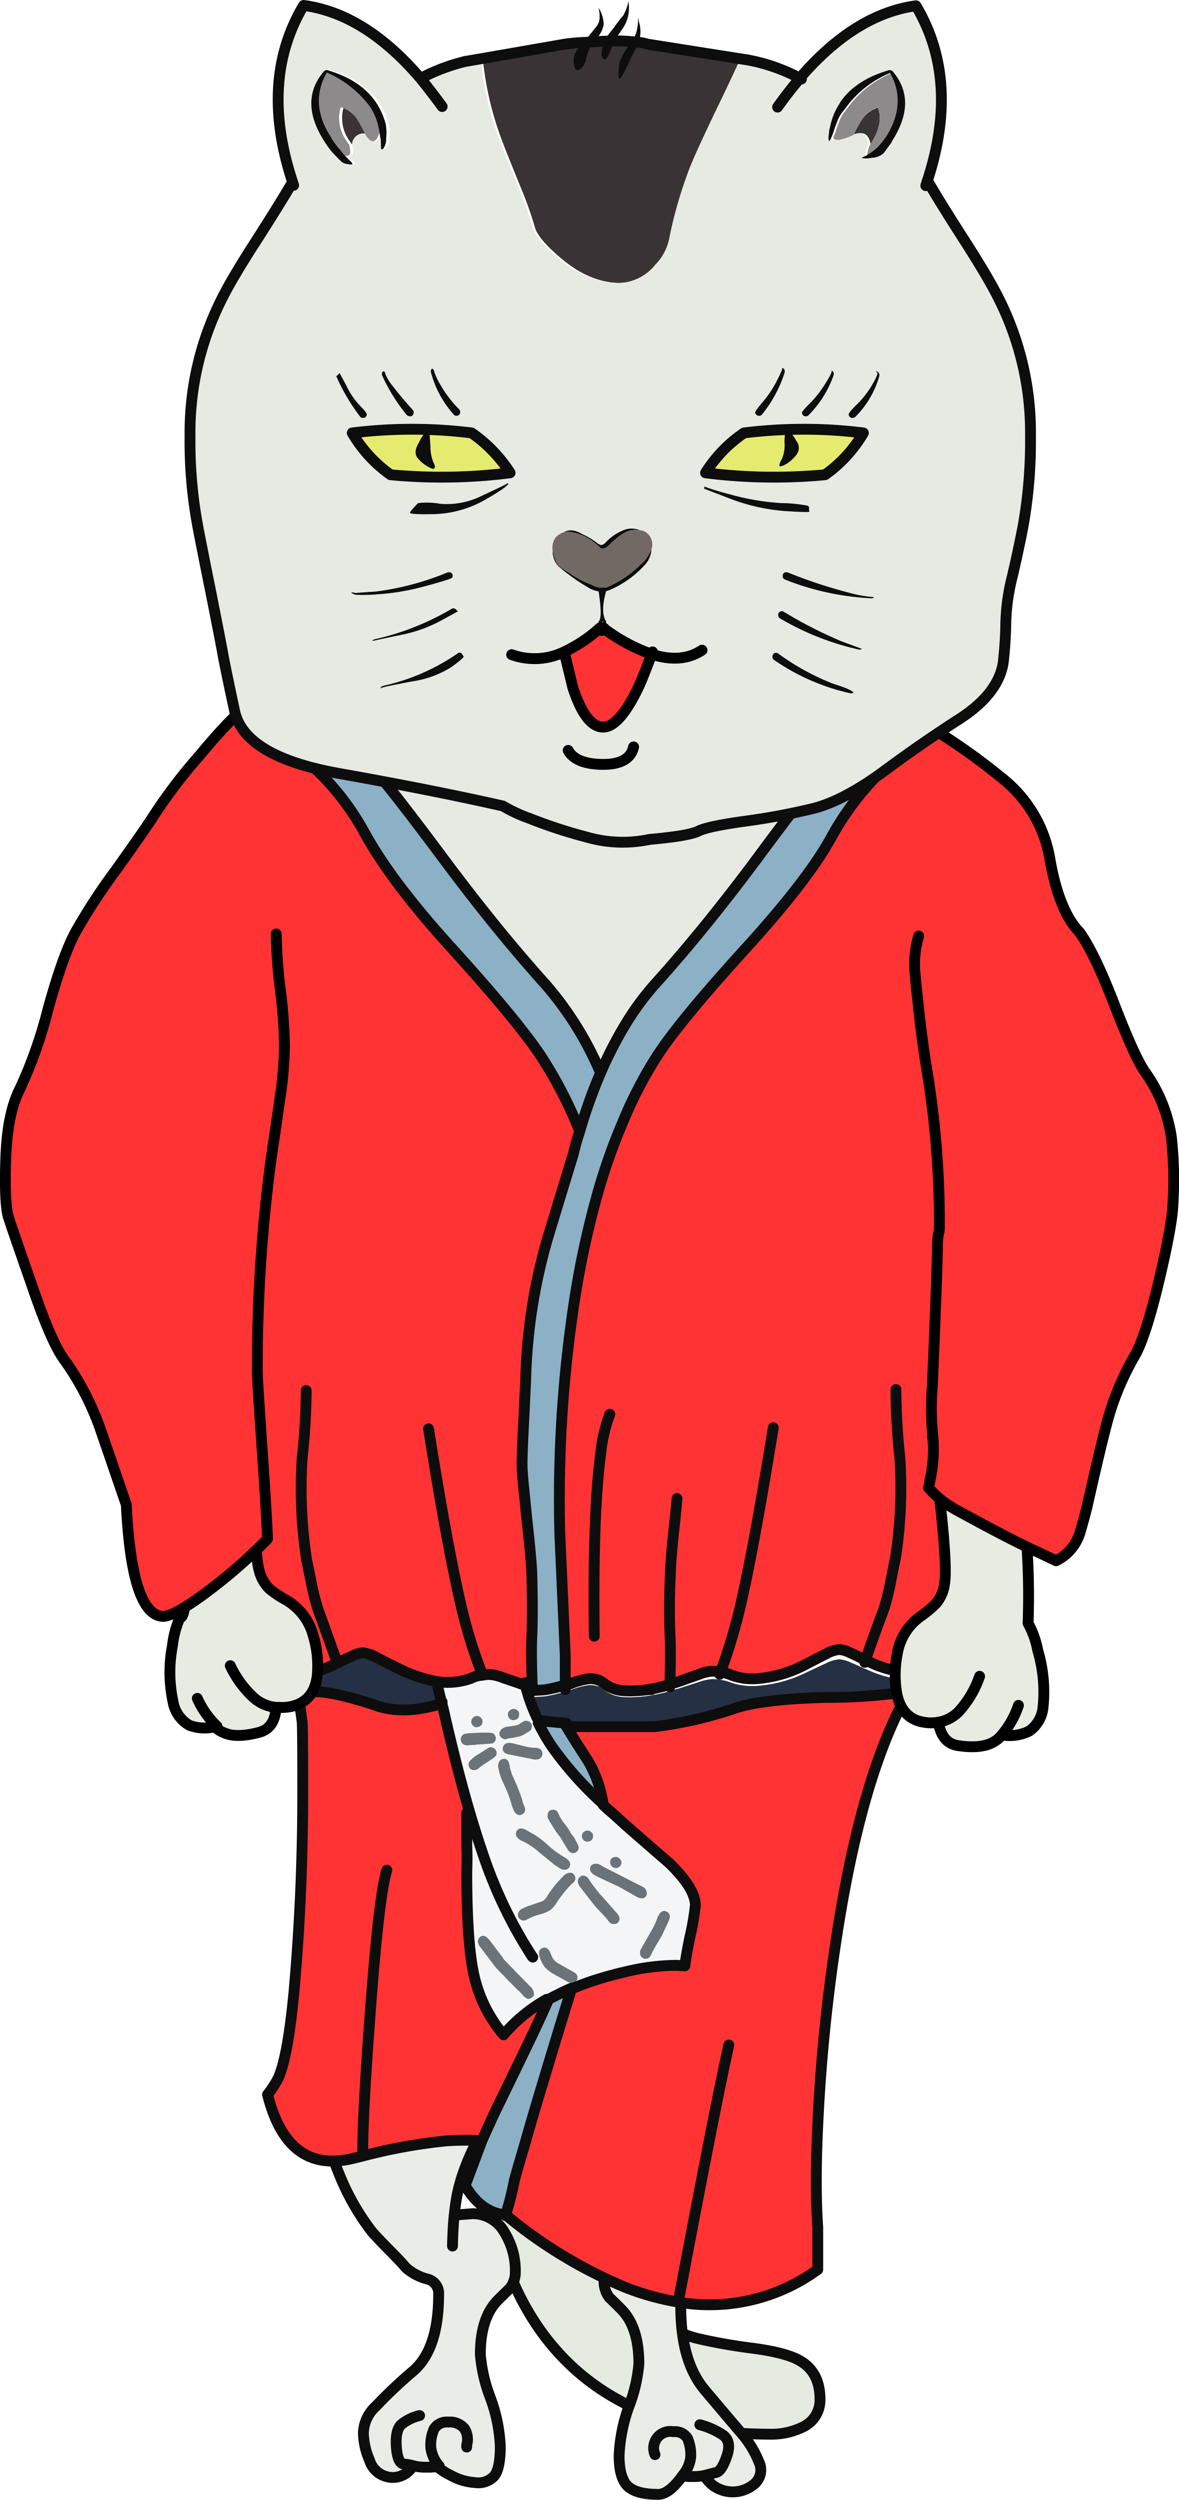
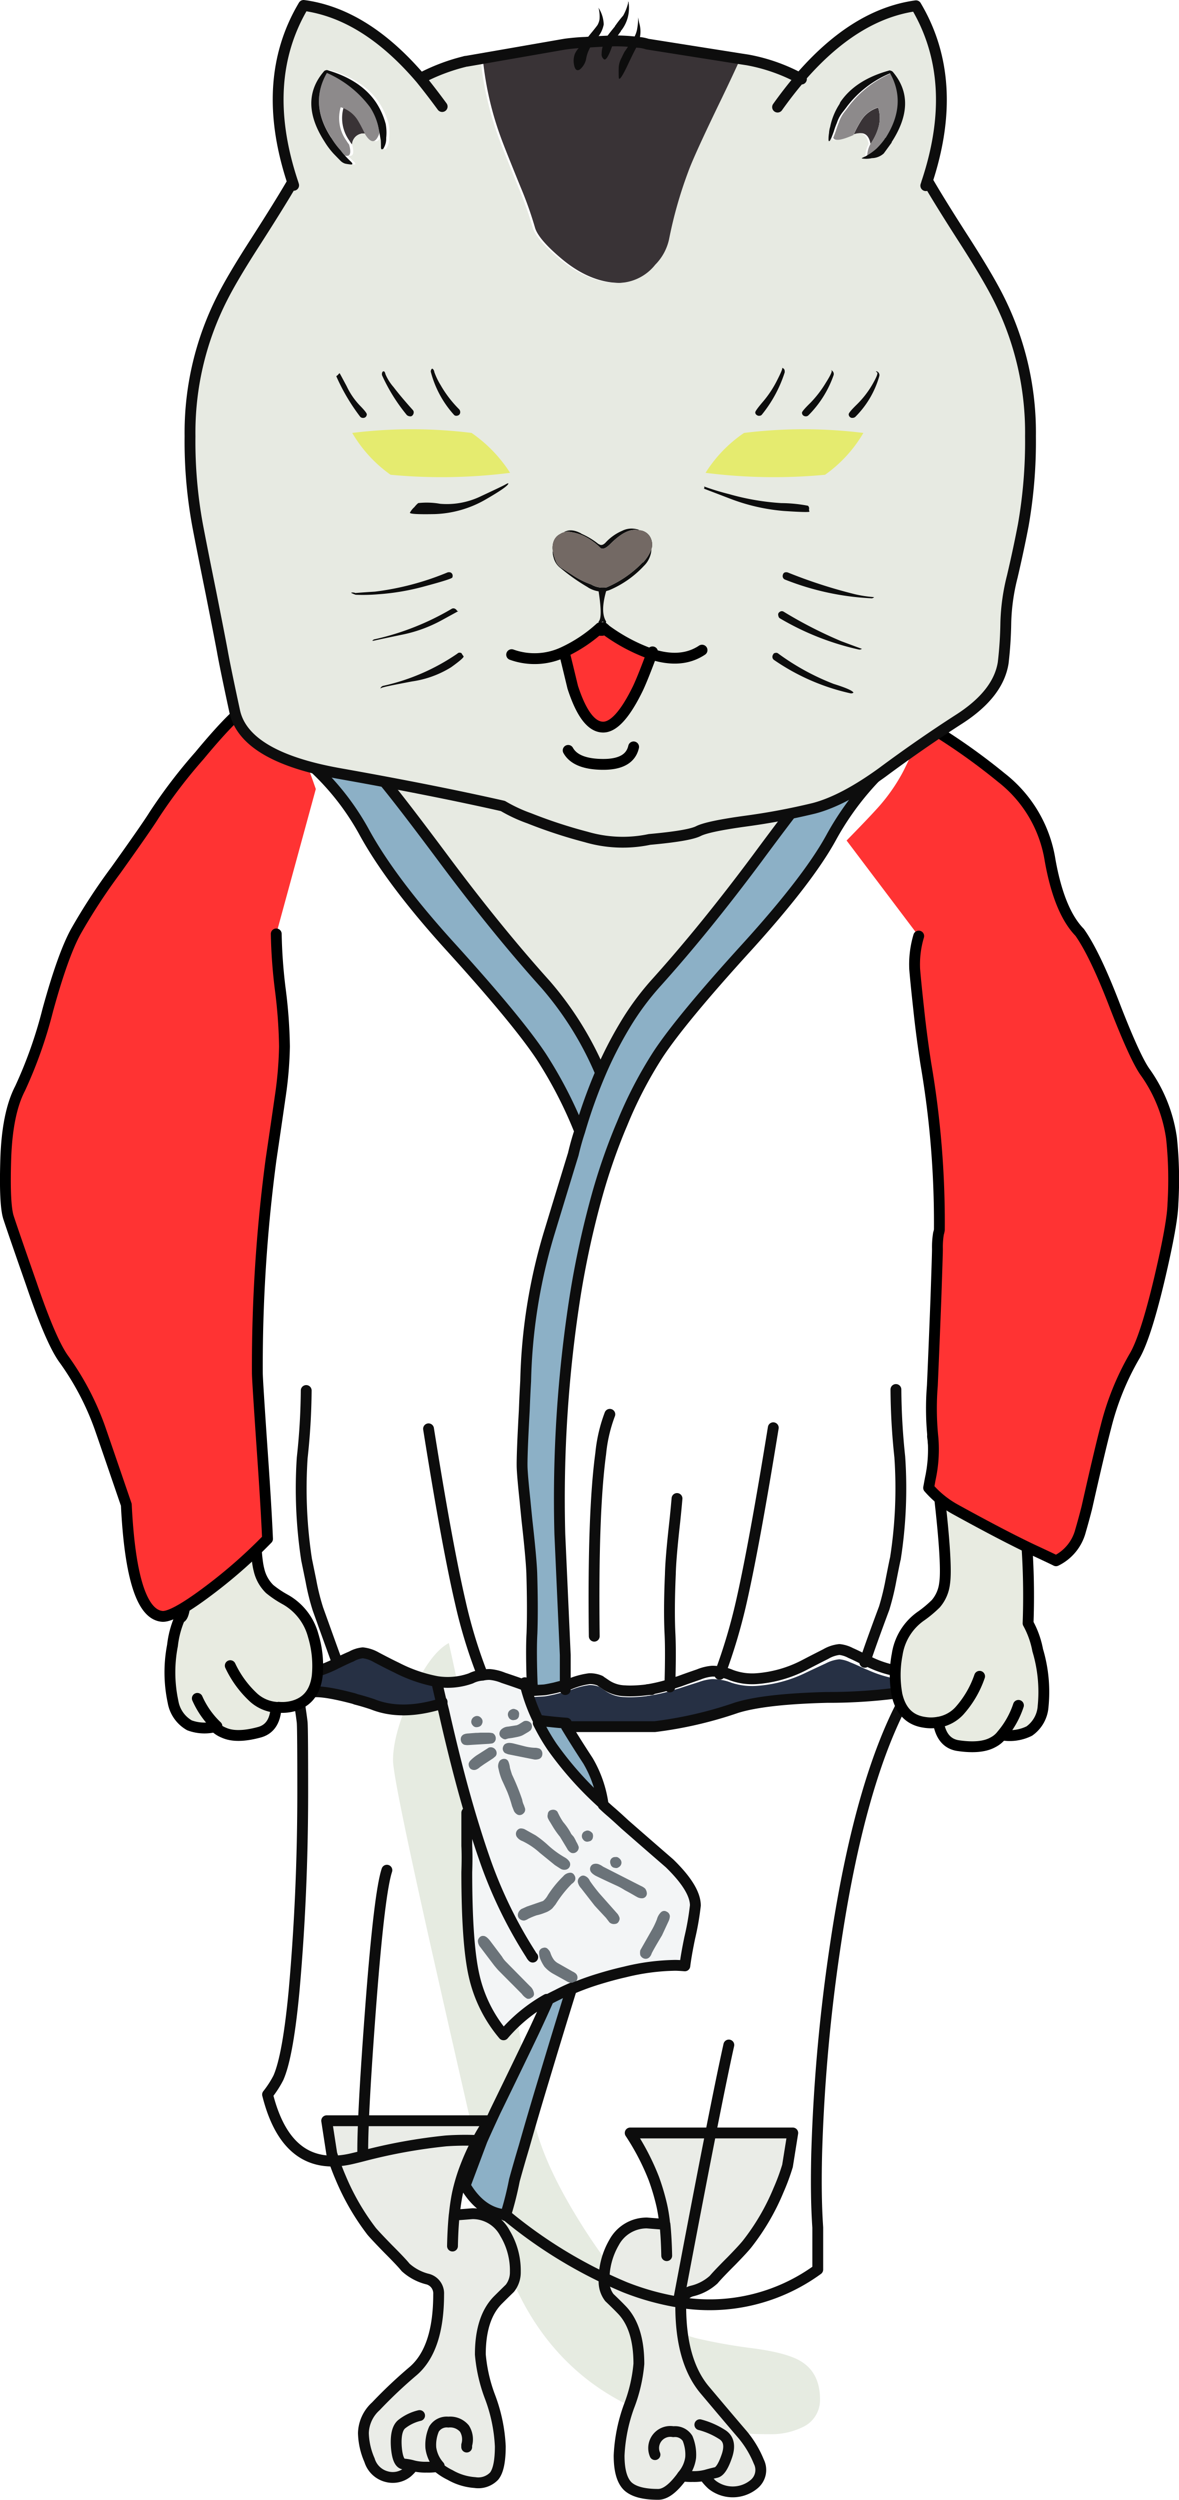
<svg xmlns="http://www.w3.org/2000/svg" width="191.451" height="405.92" viewBox="0 0 191.451 405.92">
  <defs>
    <style>
      .cls-1 {
        fill: #e6ebe1;
      }

      .cls-11, .cls-2 {
        fill: none;
        stroke-linecap: round;
        stroke-linejoin: round;
        stroke-width: 1.76px;
      }

      .cls-2 {
        stroke: #0d0d0d;
      }

      .cls-3 {
        fill: #eaece7;
      }

      .cls-4 {
        fill: #8cb0c6;
      }

      .cls-5 {
        fill: #f33;
      }

      .cls-6 {
        fill: #263044;
      }

      .cls-7 {
        fill: #f3f5f6;
      }

      .cls-8 {
        fill: #6b7379;
      }

      .cls-9 {
        fill: #335a80;
      }

      .cls-10 {
        fill: #e7eae2;
      }

      .cls-11 {
        stroke: #000;
      }

      .cls-12 {
        fill: #e8ebe1;
      }

      .cls-13 {
        fill: #393336;
      }

      .cls-14 {
        fill: #8d8a8b;
      }

      .cls-15 {
        fill: #0d0d0d;
      }

      .cls-16 {
        fill: #e5eb6f;
      }

      .cls-17 {
        fill: #736964;
      }
    </style>
  </defs>
  <g id="レイヤー_2" data-name="レイヤー 2">
    <g id="デザイン">
      <g>
        <g>
          <path class="cls-1" d="M80.017,303.765Q76.663,283.7,72.884,266.8q-2.87,1.535-5.683,7.417-3.381,7.075-3.381,11.65,0,3.183,7.558,36.486,3.837,16.965,8.354,36.543,3.694,18.073,15.459,27.365,11.451,9.007,29.723,9.008a11.616,11.616,0,0,0,5.4-1.137,4.825,4.825,0,0,0,2.841-4.547q0-4.29-3.125-6.166-2.16-1.335-7.559-2.074a88.815,88.815,0,0,1-9.349-1.648,17.724,17.724,0,0,1-8.383-4.888,97.132,97.132,0,0,1-11.394-15.344q-5.541-9.207-6.792-15.913Q82.489,318.57,80.017,303.765Z" />
-           <path class="cls-2" d="M80.017,303.765q2.472,14.805,6.535,39.783,1.251,6.7,6.792,15.913a97.132,97.132,0,0,0,11.394,15.344,17.724,17.724,0,0,0,8.383,4.888,88.815,88.815,0,0,0,9.349,1.648q5.4.738,7.559,2.074,3.125,1.875,3.125,6.166a4.825,4.825,0,0,1-2.841,4.547,11.616,11.616,0,0,1-5.4,1.137q-18.271,0-29.723-9.008-11.764-9.292-15.459-27.365-4.518-19.578-8.354-36.543-7.559-33.3-7.558-36.486,0-4.575,3.381-11.65,2.814-5.883,5.683-7.417Q76.664,283.7,80.017,303.765Z" />
        </g>
        <g>
          <path class="cls-3" d="M77.1,359.447q-1.734.142-2.956.228-.227,2.244-.284,5.086.057-2.841.284-5.086.2-1.962.512-3.5a29.017,29.017,0,0,1,1.335-4.432,37.227,37.227,0,0,1,3.837-7.389h-26.4l.824,5.343a40.618,40.618,0,0,0,1.45,3.921,39.092,39.092,0,0,0,5.029,8.695q.626.74,2.671,2.842,2.16,2.16,2.842,3.012a8.356,8.356,0,0,0,3.467,1.875,2.4,2.4,0,0,1,1.9,2.5q0,8.838-4.091,12.418a76.5,76.5,0,0,0-6.11,5.768,6.078,6.078,0,0,0-2.017,4.348,11.63,11.63,0,0,0,.994,4.4,3.937,3.937,0,0,0,2.9,2.7,3.753,3.753,0,0,0,3.211-.711,6.176,6.176,0,0,0,.994-1.079,7.971,7.971,0,0,0-1.563-.285q-.994-.112-1.193-2.841-.171-2.729.852-3.609a7.4,7.4,0,0,1,2.927-1.421,7.4,7.4,0,0,0-2.927,1.421q-1.023.88-.852,3.609.2,2.727,1.193,2.841a7.971,7.971,0,0,1,1.563.285,8,8,0,0,0,2.16.227,9.407,9.407,0,0,0,1.392-.057,1.588,1.588,0,0,0,.284-.085,5.507,5.507,0,0,1-1.364-2.955,6.488,6.488,0,0,1,.512-3.041,2.419,2.419,0,0,1,2.33-1.137A3.022,3.022,0,0,1,75.42,394.4a3.289,3.289,0,0,1,.37,2.671v0a3.289,3.289,0,0,0-.37-2.671,3.022,3.022,0,0,0-2.614-1.052,2.419,2.419,0,0,0-2.33,1.137,6.488,6.488,0,0,0-.512,3.041,5.507,5.507,0,0,0,1.364,2.955,9.6,9.6,0,0,0,2.16,1.421,9.292,9.292,0,0,0,4.007,1.221,3.552,3.552,0,0,0,3.125-1.051q.994-1.223.995-4.831a26.076,26.076,0,0,0-1.648-7.984,25.527,25.527,0,0,1-1.592-6.934q0-5.938,2.842-8.837.711-.711,1.961-1.933a4.159,4.159,0,0,0,.881-2.671,11.69,11.69,0,0,0-1.677-6.251,5.928,5.928,0,0,0-5.285-3.183m30.881,2.228q-1.194-.086-2.927-.228a6.013,6.013,0,0,0-5.342,3.183,12,12,0,0,0-1.62,6.251,4.245,4.245,0,0,0,.853,2.671q1.25,1.194,1.96,1.933,2.842,2.87,2.842,8.837a25.139,25.139,0,0,1-1.62,6.934,26.813,26.813,0,0,0-1.591,7.956q0,3.638,1.421,5,1.421,1.308,4.916,1.307,1.591,0,3.495-2.415a6.663,6.663,0,0,0,.455-.625,5.563,5.563,0,0,0,1.335-2.955,6.875,6.875,0,0,0-.511-3.1,2.392,2.392,0,0,0-2.3-1.08,2.706,2.706,0,0,0-2.984,3.723,2.706,2.706,0,0,1,2.984-3.723,2.392,2.392,0,0,1,2.3,1.08,6.875,6.875,0,0,1,.511,3.1,5.563,5.563,0,0,1-1.335,2.955,1.588,1.588,0,0,0,.284.085,9.407,9.407,0,0,0,1.392.057,7.669,7.669,0,0,0,2.131-.227q.682-.2,1.648-.427.91-.2,1.762-2.728.823-2.472-.824-3.466a12.618,12.618,0,0,0-3.58-1.563,12.618,12.618,0,0,1,3.58,1.563q1.649.995.824,3.466-.852,2.529-1.762,2.728-.966.228-1.648.427a8.108,8.108,0,0,0,1,1.079,5.416,5.416,0,0,0,6.82-.085,2.994,2.994,0,0,0,.767-3.666,16.461,16.461,0,0,0-2.87-4.66q-2.046-2.387-5.968-7.047-3.836-4.632-3.836-13.526a2.4,2.4,0,0,1,1.847-2.472,7.957,7.957,0,0,0,3.5-1.847q.71-.852,2.87-3.012,2.046-2.1,2.614-2.842a37.079,37.079,0,0,0,5.058-8.695,35.277,35.277,0,0,0,1.449-3.921l.853-5.343h-26.4a39.345,39.345,0,0,1,3.836,7.389,36.913,36.913,0,0,1,1.307,4.432,26.02,26.02,0,0,1,.512,3.5q.227,2.244.284,5.086Q108.205,363.92,107.978,361.675Z" />
          <path class="cls-2" d="M107.978,361.194q-1.194-.086-2.927-.227a6.012,6.012,0,0,0-5.342,3.182,12.011,12.011,0,0,0-1.62,6.252,4.249,4.249,0,0,0,.853,2.671q1.25,1.192,1.96,1.932,2.842,2.869,2.842,8.837a25.139,25.139,0,0,1-1.62,6.934,26.813,26.813,0,0,0-1.591,7.956q0,3.638,1.421,5,1.421,1.308,4.916,1.308,1.591,0,3.495-2.416a6.663,6.663,0,0,0,.455-.625,5.557,5.557,0,0,0,1.335-2.955,6.87,6.87,0,0,0-.511-3.1,2.392,2.392,0,0,0-2.3-1.08,2.706,2.706,0,0,0-2.984,3.722m1.62-37.395q.227,2.244.284,5.086m6.365,36.115a8.108,8.108,0,0,0,1,1.079,5.416,5.416,0,0,0,6.82-.085,2.994,2.994,0,0,0,.767-3.666,16.461,16.461,0,0,0-2.87-4.66q-2.046-2.387-5.968-7.047-3.836-4.632-3.836-13.526a2.4,2.4,0,0,1,1.847-2.472,7.957,7.957,0,0,0,3.5-1.847q.71-.852,2.87-3.012,2.046-2.1,2.614-2.842a37.079,37.079,0,0,0,5.058-8.695,35.277,35.277,0,0,0,1.449-3.921l.853-5.343h-26.4a39.345,39.345,0,0,1,3.836,7.389,36.913,36.913,0,0,1,1.307,4.432,26.02,26.02,0,0,1,.512,3.5m6.649,40.239q.682-.2,1.648-.426.91-.2,1.762-2.728.823-2.472-.824-3.467a12.618,12.618,0,0,0-3.58-1.563M110.82,402a1.588,1.588,0,0,0,.284.085,9.407,9.407,0,0,0,1.392.057,7.669,7.669,0,0,0,2.131-.227M67.116,400.4a6.179,6.179,0,0,1-1,1.079,3.752,3.752,0,0,1-3.211.711,3.936,3.936,0,0,1-2.9-2.7,11.632,11.632,0,0,1-.995-4.4,6.079,6.079,0,0,1,2.018-4.348,76.448,76.448,0,0,1,6.109-5.768q4.092-3.58,4.092-12.418a2.4,2.4,0,0,0-1.9-2.5,8.351,8.351,0,0,1-3.466-1.875q-.682-.852-2.842-3.012-2.046-2.1-2.671-2.842a39.131,39.131,0,0,1-5.03-8.695,40.865,40.865,0,0,1-1.449-3.921l-.824-5.343h26.4a37.221,37.221,0,0,0-3.836,7.389,29.017,29.017,0,0,0-1.335,4.432q-.314,1.535-.512,3.5,1.222-.086,2.955-.228a5.928,5.928,0,0,1,5.286,3.183,11.7,11.7,0,0,1,1.676,6.251,4.154,4.154,0,0,1-.881,2.671q-1.249,1.222-1.96,1.933Q78,376.383,78,382.322a25.554,25.554,0,0,0,1.591,6.934,26.052,26.052,0,0,1,1.649,7.984q0,3.609-1,4.831a3.552,3.552,0,0,1-3.126,1.051,9.288,9.288,0,0,1-4.006-1.221,9.568,9.568,0,0,1-2.16-1.421,1.612,1.612,0,0,1-.284.085,9.434,9.434,0,0,1-1.393.057,7.991,7.991,0,0,1-2.159-.227,7.971,7.971,0,0,0-1.563-.285q-.994-.112-1.194-2.841-.169-2.729.853-3.609a7.4,7.4,0,0,1,2.927-1.421m5.626-32.608q-.227,2.245-.284,5.086m-2.153,35.719a5.5,5.5,0,0,1-1.364-2.955,6.491,6.491,0,0,1,.512-3.041,2.42,2.42,0,0,1,2.33-1.136,3.022,3.022,0,0,1,2.614,1.051,3.29,3.29,0,0,1,.37,2.671v.332" />
        </g>
        <g>
          <g>
            <path class="cls-4" d="M90.474,323.941q-.711.341-1.393.71-1.08,2.443-2.358,5.172-2.017,4.233-6.28,12.986-1.194,2.557-2.188,4.8l-2.728,7.274q2.614,4.434,6.564,4.746a52.613,52.613,0,0,0,1.449-5.74q.711-2.586,1.563-5.427,1.449-5.115,3.268-11.111,2.387-7.956,4.433-14.521-1.251.54-2.33,1.109M87.79,279.358h-.385a33.278,33.278,0,0,0,2.245,3.865,56.137,56.137,0,0,0,8.3,9.292,19.135,19.135,0,0,0-2.472-7.161q-1.989-3.041-3.495-5.541-2.017-.142-4.49-.455m-15.2-139.553q-8.694-11.678-11.167-14.378a53.655,53.655,0,0,0-7.786-6.99,6.487,6.487,0,0,0-.625-.455q-.284.029-.6.085-4.4.74-7.928,1.307.654.483,1.364.967a41.845,41.845,0,0,1,13.5,14.605q4.432,8.184,14.407,19.124,10.57,11.679,14.406,17.448a69.977,69.977,0,0,1,6.28,12.162,83.4,83.4,0,0,1,3.382-9.463A53.887,53.887,0,0,0,88.627,159.9q-7.9-8.781-16.34-20.091m75.169-18.356a1.31,1.31,0,0,0-.255-.029q-1.648-.2-3.439-.483-2.387-.369-5-.909c-.17.152-.341.313-.511.483a48.044,48.044,0,0,0-4.6,4.6q-2.529,2.614-11.2,14.35-8.439,11.339-16.31,20.091a44.279,44.279,0,0,0-5.115,6.933,63.9,63.9,0,0,0-3.95,7.729,83.4,83.4,0,0,0-3.382,9.463q-.6,1.789-1.051,3.751-.142.426-3.836,12.559a89.7,89.7,0,0,0-3.893,24.3q-.114,1.9-.227,4.8-.428,7.7-.341,9.378t.454,5.114q.142,1.477.341,3.439.654,5.8.767,8.411.171,5.853.029,9.8-.171,2.983.057,8.809a7.271,7.271,0,0,0,0,.91l1.9-.114q.369-.029,1.79-.341,1.392-.369,2.131-.512.74-.2-.028-.028v-5.2l-.881-19.636a213.068,213.068,0,0,1,2.5-38.759,148.61,148.61,0,0,1,3.666-16.68,97.741,97.741,0,0,1,3.438-10q.256-.625.512-1.222a68.333,68.333,0,0,1,5.825-11.225q3.78-5.739,14.435-17.447,9.946-10.968,13.668-17.76A46.4,46.4,0,0,1,147.456,121.449Z" />
-             <path class="cls-5" d="M48.617,276.458q.426,2.869.455,3.3.085,1.278.085,11.167,0,16.511-1.392,32.2-.995,10.711-2.558,14.264a16.238,16.238,0,0,1-1.762,2.728q3.24,12.959,13.867,10.372.854-.2,1.62-.4-.029-.626-.028-.852,0-6.195,1.25-22.847,1.42-18.924,2.671-22.7-1.25,3.78-2.671,22.7Q58.9,343.036,58.9,349.231q0,.226.028.852A88.116,88.116,0,0,1,72.4,347.639a45.085,45.085,0,0,1,5.854-.028q.995-2.245,2.188-4.8,4.262-8.753,6.28-12.986,1.278-2.728,2.358-5.172a26.078,26.078,0,0,0-7.018,5.768,22.5,22.5,0,0,1-4.774-9.576q-1.194-5.2-1.194-16.85a13.25,13.25,0,0,0-.3-4.263v-5.8c-1.059-4.66-2.432-10.049-3.815-16.168a4.413,4.413,0,0,1-.185-1.023v-.114c-4.409,1.345-8.15,1.383-11.3.114q-1.449-.483-2.7-.8a4,4,0,0,0-.511-.17q-6.507-1.705-7.388-.654a8.456,8.456,0,0,1-1.279,1.336M45.548,120.341q-.709-.484-1.364-.967-5.541.91-8.951,1.45L17.7,180.014q.2,2.614.539,5.172A215.521,215.521,0,0,0,22.645,209a234.741,234.741,0,0,0,9.406,30.746q1.306,3.5,3.466,8.809a52.563,52.563,0,0,1,1.847,5.4,24.227,24.227,0,0,1,.483,3.836,15.087,15.087,0,0,0,.512,3.751,30.177,30.177,0,0,0,2.586,6.82,1.756,1.756,0,0,0,.113.142,31.305,31.305,0,0,1,1.563,3.857h.114c.663-.513,1.572-.428,2.728-.333a4.545,4.545,0,0,1,2.159.333h.427a31.379,31.379,0,0,0,6.28-2.1,4.777,4.777,0,0,1,.454-.227q-1.023-2.814-3.154-8.752a37.033,37.033,0,0,1-1.136-4.575l-.711-3.467a76.336,76.336,0,0,1-.71-16.51,106.554,106.554,0,0,0,.653-10.94,106.554,106.554,0,0,1-.653,10.94,76.336,76.336,0,0,0,.71,16.51l.711,3.467a37.033,37.033,0,0,0,1.136,4.575q2.131,5.938,3.154,8.752,1.563-.768,2.274-1.052a4.665,4.665,0,0,1,1.847-.6,5.6,5.6,0,0,1,2.216.739q2.046,1.08,3.3,1.677a23.859,23.859,0,0,0,6.479,2.245,11.176,11.176,0,0,0,5.57-.512,4.776,4.776,0,0,1,1.9-.511,81.11,81.11,0,0,1-3.609-11.793q-2.16-9.293-5.172-28.217,3.012,18.926,5.172,28.217a81.11,81.11,0,0,0,3.609,11.793,5.38,5.38,0,0,1,1.165-.114,7.489,7.489,0,0,1,2.188.54q1.961.654,3.125,1.08a1.369,1.369,0,0,0,.37.142c.379.113.786.237,1.222.369q-.228-5.824-.057-8.809.142-3.95-.029-9.8-.112-2.614-.767-8.411-.2-1.961-.341-3.439-.369-3.438-.454-5.114t.341-9.378q.112-2.9.227-4.8a89.7,89.7,0,0,1,3.893-24.3q3.695-12.133,3.836-12.559.455-1.962,1.051-3.751a69.977,69.977,0,0,0-6.28-12.162q-3.835-5.769-14.406-17.448-9.975-10.94-14.407-19.124a41.845,41.845,0,0,0-13.5-14.605m102.3,154.277a86.047,86.047,0,0,1-13.412,1q-10.116.255-14.663,1.676a65.052,65.052,0,0,1-13.27,3.069H92.155q1.506,2.5,3.5,5.541a19.135,19.135,0,0,1,2.472,7.161q.682.654,1.393,1.251.966.852,2.131,1.932,2.984,2.614,7.246,6.308,4.206,4.092,4.2,6.848a43.888,43.888,0,0,1-.909,5.229q-.569,2.728-.8,4.575-1.078-.085-1.562-.085a36.09,36.09,0,0,0-8.184,1.079q-2.017.456-4.234,1.137a42.175,42.175,0,0,0-4.433,1.62q-2.046,6.564-4.433,14.52-1.818,6-3.268,11.111-.852,2.841-1.563,5.427a52.55,52.55,0,0,1-1.449,5.74,76.175,76.175,0,0,0,19.38,11.765,42.326,42.326,0,0,0,8.667,2.415q6.024-31.94,8.212-41.743-2.189,9.8-8.212,41.743a29.236,29.236,0,0,0,22.477-5.285v-6.82q-.143-5.883,0-11.992a283.656,283.656,0,0,1,3.125-34.468q4.121-27.336,11.935-40.749m-.394-153.564a46.41,46.41,0,0,0-12.5,14.578q-3.721,6.79-13.668,17.76Q110.629,165.1,106.85,170.839a68.293,68.293,0,0,0-5.825,11.225c-.171.4-.341.805-.512,1.221a97.679,97.679,0,0,0-3.438,10,148.61,148.61,0,0,0-3.666,16.68,213.068,213.068,0,0,0-2.5,38.759l.881,19.636v5.2a1.992,1.992,0,0,0,.4-.142,12.313,12.313,0,0,1,3.041-.824,4.009,4.009,0,0,1,1.79.341,1.859,1.859,0,0,0,.227.17q.256.171.8.54a5.736,5.736,0,0,0,2.984.909q.426.029.881.029a22.135,22.135,0,0,0,2.813-.2c-.038-.019-.038-.029,0-.029h.142a26.522,26.522,0,0,0,3.467-.824q.169-5.654.028-8.553-.2-3.864.057-9.775.057-2.614.71-8.44.228-2.158.37-3.836-.142,1.677-.37,3.836-.653,5.826-.71,8.44-.256,5.91-.057,9.775.142,2.9-.028,8.553.738-.255,1.563-.511,1.135-.426,3.125-1.108a7.228,7.228,0,0,1,2.188-.54,6.29,6.29,0,0,1,1.222.113,90.8,90.8,0,0,0,3.524-11.821q2.1-9.262,5.171-28.217-3.068,18.954-5.171,28.217a90.8,90.8,0,0,1-3.524,11.821,6.79,6.79,0,0,1,1.847.512,9.757,9.757,0,0,0,4.035.6,19.983,19.983,0,0,0,8.014-2.3q1.192-.626,3.324-1.705a5.566,5.566,0,0,1,2.217-.739,4.994,4.994,0,0,1,1.818.568q.682.285,2.3,1.109.938-2.871,3.154-8.809a40.962,40.962,0,0,0,1.108-4.575q.682-3.466.711-3.467a74.163,74.163,0,0,0,.71-16.51,108.621,108.621,0,0,1-.625-10.94,108.621,108.621,0,0,0,.625,10.94,74.163,74.163,0,0,1-.71,16.51q-.028,0-.711,3.467a40.962,40.962,0,0,1-1.108,4.575q-2.216,5.939-3.154,8.809c.152.075.3.142.455.2a17.249,17.249,0,0,0,6.677,1.847q.483,0,2.217-.171,1.656-.057,2.709-.2l.075-.055q.768-1.506,1.62-3.155a.19.19,0,0,1,.086-.17,36.016,36.016,0,0,0,2.614-6.82,21.489,21.489,0,0,0,.483-3.836,18.377,18.377,0,0,1,.455-3.751,46.016,46.016,0,0,1,1.932-5.4q2.046-5.371,3.438-8.866a243.371,243.371,0,0,0,9.321-30.746q2.046-8.724,3.324-16.055-26.625-49.443-19.976-70.727-4.092-.114-7.957-.569m-48.429,108.6a24.67,24.67,0,0,0-1.478,6.365q-1.307,9.661-1.051,29.666-.257-20.005,1.051-29.666A24.67,24.67,0,0,1,99.027,229.657Z" />
            <path class="cls-6" d="M54.783,270.036a4.777,4.777,0,0,0-.454.227,19.152,19.152,0,0,1-6.28,1.847q.312,2.586.568,4.348a8.456,8.456,0,0,0,1.279-1.336q.88-1.052,7.388.654a4,4,0,0,1,.511.17q1.251.313,2.7.8,4.718,1.9,11.224-.114a.457.457,0,0,1-.028-.114q-.4-1.7-.8-3.466a23.859,23.859,0,0,1-6.479-2.245q-1.249-.6-3.3-1.677a5.6,5.6,0,0,0-2.216-.739,4.665,4.665,0,0,0-1.847.6q-.711.285-2.274,1.052m79.48,6a94.29,94.29,0,0,0,13.412-.907,13.574,13.574,0,0,1,2.1-2.461q-1.734.156-2.217.155a18.57,18.57,0,0,1-6.677-1.683q-.228-.078-.455-.182-1.62-.752-2.3-1.01a5.32,5.32,0,0,0-1.818-.518,5.953,5.953,0,0,0-2.217.673q-2.132.985-3.324,1.555a21.476,21.476,0,0,1-8.014,2.1,10.613,10.613,0,0,1-4.035-.544,7.292,7.292,0,0,0-1.847-.466,6.821,6.821,0,0,0-1.222-.1,7.819,7.819,0,0,0-2.188.492q-1.989.623-3.126,1.011-.823.232-1.562.466a28.8,28.8,0,0,1-3.467.751h-.088a.177.177,0,0,0-.113.029,22.029,22.029,0,0,1-2.8.2c-.3,0-.593-.009-.876-.028a5.7,5.7,0,0,1-2.966-.9q-.537-.368-.791-.537a1.657,1.657,0,0,1-.226-.169,4,4,0,0,0-1.78-.339,12.275,12.275,0,0,0-3.022.819,1.866,1.866,0,0,1-.4.141q.764-.169.028.029-.734.141-2.118.508-1.413.31-1.78.339l-1.893.113a7.574,7.574,0,0,1,0-.9q-.649-.2-1.214-.367a27.97,27.97,0,0,0,2.175,6.073H106.33a70.432,70.432,0,0,0,13.27-2.8Q124.147,276.266,134.263,276.032Z" />
            <path class="cls-7" d="M112.013,314.506a43.923,43.923,0,0,0,.909-5.228q0-2.757-4.2-6.848-4.263-3.695-7.246-6.309-1.166-1.078-2.131-1.932-.711-.6-1.393-1.25a56.137,56.137,0,0,1-8.3-9.292,33.361,33.361,0,0,1-2.245-3.865,28.091,28.091,0,0,1-2.188-6.109,1.369,1.369,0,0,1-.37-.142q-1.164-.426-3.125-1.08a7.489,7.489,0,0,0-2.188-.54,5.38,5.38,0,0,0-1.165.114,4.776,4.776,0,0,0-1.9.511,11.176,11.176,0,0,1-5.57.512q.4,1.761.8,3.466c0,.019.009.057.1.114v.114a4.413,4.413,0,0,0,.185,1.023q2.075,9.179,4.12,16.168,1.421,4.832,2.785,8.667a73.188,73.188,0,0,0,7.275,14.8,1.507,1.507,0,0,0,.284.4,1.507,1.507,0,0,1-.284-.4,73.188,73.188,0,0,1-7.275-14.8c-.909-2.557-1.838-5.446-3.09-8.667v5.8a13.25,13.25,0,0,1,.3,4.263q0,11.651,1.194,16.85a22.5,22.5,0,0,0,4.774,9.576,26.078,26.078,0,0,1,7.018-5.768q.682-.369,1.393-.71,1.08-.568,2.33-1.109a41.951,41.951,0,0,1,4.433-1.619q2.216-.683,4.234-1.137a36.039,36.039,0,0,1,8.183-1.08c.323,0,.843.029,1.563.086q.228-1.848.8-4.576m-7.758-6.251a1.619,1.619,0,0,1-.937-.284q-1.109-.654-1.847-1.023a11.26,11.26,0,0,0-1.279-.711q-2.358-1.079-3.495-1.648-.74-.426-.853-.852a.85.85,0,0,1,.483-1.023,1.3,1.3,0,0,1,.853,0,2.9,2.9,0,0,1,.739.4l6.194,3.154a2.289,2.289,0,0,1,.654.426,1.511,1.511,0,0,1,.256.625.784.784,0,0,1-.768.938m2.416,3.41a2.51,2.51,0,0,1,.653-1.137.742.742,0,0,1,.91-.113.88.88,0,0,1,.54.738,2.217,2.217,0,0,1-.171.739l-1.108,2.387q-1.337,2.217-1.677,2.927a1.477,1.477,0,0,1-.341.6.858.858,0,0,1-.824.256,1.02,1.02,0,0,1-.682-.569,1.86,1.86,0,0,1,0-.8l1.762-3.1a13.513,13.513,0,0,0,.938-1.932M85.075,279.5a1.043,1.043,0,0,1,1.136.313A.964.964,0,0,1,86.126,281l-.312.227-.825.484a2.652,2.652,0,0,1-.738.284q-.171.057-1.109.227l-.625.085-.454.142a.909.909,0,0,1-.569-.227.826.826,0,0,1-.4-.654.963.963,0,0,1,.285-.71,1.769,1.769,0,0,1,1.136-.483l1.421-.227.313-.142.824-.512m-2.5-.682a.86.86,0,0,1,.227-1.08,1.294,1.294,0,0,1,.483-.227.78.78,0,0,1,.455.085.75.75,0,0,1,.54.91.765.765,0,0,1-.71.795.821.821,0,0,1-1-.483m.2,4.206a3.871,3.871,0,0,1,.8.142l1.676.426a7.819,7.819,0,0,0,1.165.2,5.027,5.027,0,0,0,.6.028,3.157,3.157,0,0,1,.625.142.956.956,0,0,1,.426,1,.816.816,0,0,1-.54.682,1.857,1.857,0,0,1-.738.085l-4.263-.852c-.17-.057-.341-.123-.511-.2a.9.9,0,0,1-.37-.711,1.047,1.047,0,0,1,.313-.71,1.29,1.29,0,0,1,.824-.227m-2.813.07q-.114.029-.654.085l-3.3.2a2.282,2.282,0,0,1-.625-.057.852.852,0,0,1-.512-.568.978.978,0,0,1,0-.654.906.906,0,0,1,.427-.454,2,2,0,0,1,.568-.143l1.421-.113a5.954,5.954,0,0,0,.682-.029h1.193a3.17,3.17,0,0,1,.853.086.932.932,0,0,1,.483.852.838.838,0,0,1-.54.8m1.193,2.828a.988.988,0,0,1,.768-.312.733.733,0,0,1,.625.426,3.543,3.543,0,0,1,.255.994q.028.171.341,1.137a37.084,37.084,0,0,1,1.649,4.063,3.164,3.164,0,0,0,.284.91l.17.483a.812.812,0,0,1-.256.852.864.864,0,0,1-.88.228,1.361,1.361,0,0,1-.654-.626l-.313-.8a20.337,20.337,0,0,0-.767-2.3q-.54-1.221-.824-1.818a9.493,9.493,0,0,1-.6-1.933,1.5,1.5,0,0,1,.2-1.307m-.71-.71-.37.312-1.477.966-.654.455a1.923,1.923,0,0,1-.653.426.955.955,0,0,1-.91-.17,1.014,1.014,0,0,1-.255-.91l.142-.255c0-.019.047-.076.142-.171a6.5,6.5,0,0,1,.994-.824l1.961-1.25a.94.94,0,0,1,1.08.312.909.909,0,0,1,.2.569.733.733,0,0,1-.2.54m-3.694-5.058a.835.835,0,0,1-.228-.569.95.95,0,0,1,.569-.852.84.84,0,0,1,.994.2.814.814,0,0,1,.2.966.79.79,0,0,1-.4.455,1.228,1.228,0,0,1-.625.113.752.752,0,0,1-.511-.312m1.193,34.383a.723.723,0,0,1,.6-.171q.454.029,1.051.8l1.933,2.557a3.919,3.919,0,0,0,.6.8l3.95,4.007a1.839,1.839,0,0,1,.654,1.307.681.681,0,0,1-.426.568.74.74,0,0,1-.711.142,2.6,2.6,0,0,1-.852-.767l-3.78-3.808q-.169-.169-.71-.824l-2.216-2.927a1.679,1.679,0,0,1-.427-1.079,1.015,1.015,0,0,1,.341-.6m17.76-17.22a1.256,1.256,0,0,1,.512.4,1.072,1.072,0,0,1,.057.682.732.732,0,0,1-.654.625.781.781,0,0,1-.909-.284.869.869,0,0,1-.142-.966.771.771,0,0,1,.483-.427.726.726,0,0,1,.653-.028m-3.125.114.227.426c.076.094.189.227.341.4a6.007,6.007,0,0,1,.426.8,4.315,4.315,0,0,1,.4.853.919.919,0,0,1-.341.8.883.883,0,0,1-.853.171,1.483,1.483,0,0,1-.682-.682l-1.165-1.932a13.738,13.738,0,0,1-1.165-1.648l-.426-.711a4.665,4.665,0,0,1-.341-.6.947.947,0,0,1-.028-.682.749.749,0,0,1,.312-.6,1.136,1.136,0,0,1,.682-.142.85.85,0,0,1,.569.312l.255.512a10.1,10.1,0,0,0,.682,1.165,10.165,10.165,0,0,1,1.109,1.563m-8.724.028a.86.86,0,0,1,.6-.54,1.419,1.419,0,0,1,.8.142l1.734.966a17,17,0,0,1,2.074,1.648,15.174,15.174,0,0,0,2.7,1.961,2.179,2.179,0,0,1,.739.682.881.881,0,0,1-.739,1.307,1.138,1.138,0,0,1-.767-.2q-.142-.085-.881-.568l-2.443-1.989a11.705,11.705,0,0,0-2.814-1.9,1.9,1.9,0,0,1-.909-.682.857.857,0,0,1-.085-.824m.511,14.123a.812.812,0,0,1-.255-.768,1.32,1.32,0,0,1,.568-.824q.142-.055.881-.4l2.642-.91a3.092,3.092,0,0,0,.768-.938,17.1,17.1,0,0,1,2.5-3.068,1.561,1.561,0,0,1,.995-.569.729.729,0,0,1,.8.37.893.893,0,0,1,.086.937,1.468,1.468,0,0,1-.483.484,19.213,19.213,0,0,0-2.643,3.353l-.512.625a3.266,3.266,0,0,1-1.193.71,7.892,7.892,0,0,1-1.364.426,11.389,11.389,0,0,0-1.364.569,1.923,1.923,0,0,1-.653.284,1.056,1.056,0,0,1-.768-.284m15.515-8.269a.771.771,0,0,1-.539-.256.573.573,0,0,1-.171-.313.961.961,0,0,1-.085-.483.79.79,0,0,1,.852-.71.641.641,0,0,1,.54.142,1.078,1.078,0,0,1,.4.483.842.842,0,0,1-.4,1.023.663.663,0,0,1-.6.114M94.2,304.76a.72.72,0,0,1,.8-.142,1.454,1.454,0,0,1,.8.8q.683.995,1.535,2.018l2.87,3.239a1.484,1.484,0,0,1,.313.483.756.756,0,0,1,0,.8.714.714,0,0,1-.626.455,1.067,1.067,0,0,1-.909-.256l-.568-.739q-1.222-1.306-1.847-1.989l-2.188-2.813a2.048,2.048,0,0,1-.54-1.052.945.945,0,0,1,.369-.8m-3.523,14.066,2.3,1.307a1.92,1.92,0,0,1,.569.369.9.9,0,0,1-.626,1.506,2.079,2.079,0,0,1-.937-.312l-2.046-1.137a5.314,5.314,0,0,1-1.535-1.222,6.927,6.927,0,0,1-.682-1.278,2.99,2.99,0,0,1-.17-1.137.822.822,0,0,1,.653-.625.7.7,0,0,1,.8.227,1.469,1.469,0,0,1,.4.625,3.907,3.907,0,0,0,.568,1.108A2.25,2.25,0,0,0,90.673,318.826Z" />
            <path class="cls-8" d="M92.974,320.133l-2.3-1.307a2.25,2.25,0,0,1-.711-.569,3.907,3.907,0,0,1-.568-1.108,1.469,1.469,0,0,0-.4-.625.7.7,0,0,0-.8-.227.822.822,0,0,0-.653.625,2.99,2.99,0,0,0,.17,1.137,6.927,6.927,0,0,0,.682,1.278,5.314,5.314,0,0,0,1.535,1.222L91.98,321.7a2.079,2.079,0,0,0,.937.312.9.9,0,0,0,.626-1.506,1.92,1.92,0,0,0-.569-.369m2.018-15.515a.72.72,0,0,0-.8.142.945.945,0,0,0-.369.8,2.048,2.048,0,0,0,.54,1.052l2.188,2.813q.624.682,1.847,1.989l.568.739a1.067,1.067,0,0,0,.909.256.714.714,0,0,0,.626-.455.756.756,0,0,0,0-.8,1.484,1.484,0,0,0-.313-.483l-2.87-3.239q-.852-1.023-1.535-2.018a1.454,1.454,0,0,0-.8-.8m4.348-1.563a.771.771,0,0,0,.539.256.663.663,0,0,0,.6-.114.842.842,0,0,0,.4-1.023,1.078,1.078,0,0,0-.4-.483.641.641,0,0,0-.54-.142.79.79,0,0,0-.852.71.961.961,0,0,0,.085.483.573.573,0,0,0,.171.313m-15.231,7.757a.812.812,0,0,0,.255.768,1.056,1.056,0,0,0,.768.284,1.923,1.923,0,0,0,.653-.284,11.389,11.389,0,0,1,1.364-.569,7.892,7.892,0,0,0,1.364-.426,3.266,3.266,0,0,0,1.193-.71l.512-.625a19.213,19.213,0,0,1,2.643-3.353,1.468,1.468,0,0,0,.483-.484.893.893,0,0,0-.086-.937.729.729,0,0,0-.8-.37,1.561,1.561,0,0,0-.995.569,17.1,17.1,0,0,0-2.5,3.068,3.092,3.092,0,0,1-.768.938l-2.642.91q-.74.34-.881.4a1.32,1.32,0,0,0-.568.824m.341-13.9a.9.9,0,0,0-.512,1.364,1.9,1.9,0,0,0,.909.682,11.705,11.705,0,0,1,2.814,1.9l2.443,1.989q.739.483.881.568a1.138,1.138,0,0,0,.767.2.881.881,0,0,0,.739-1.307,2.179,2.179,0,0,0-.739-.682,15.174,15.174,0,0,1-2.7-1.961,17,17,0,0,0-2.074-1.648l-1.734-.966a1.419,1.419,0,0,0-.8-.142m8.354.938-.227-.426a10.165,10.165,0,0,0-1.109-1.563,10.1,10.1,0,0,1-.682-1.165l-.255-.512a.85.85,0,0,0-.569-.312,1.136,1.136,0,0,0-.682.142.749.749,0,0,0-.312.6A.947.947,0,0,0,89,295.3a4.665,4.665,0,0,0,.341.6l.426.711a13.738,13.738,0,0,0,1.165,1.648l1.165,1.932a1.483,1.483,0,0,0,.682.682.883.883,0,0,0,.853-.171.919.919,0,0,0,.341-.8,4.315,4.315,0,0,0-.4-.853,6.007,6.007,0,0,0-.426-.8c-.152-.171-.265-.3-.341-.4m3.41-.142a1.256,1.256,0,0,0-.512-.4.726.726,0,0,0-.653.028.771.771,0,0,0-.483.427.869.869,0,0,0,.142.966.781.781,0,0,0,.909.284.732.732,0,0,0,.654-.625,1.072,1.072,0,0,0-.057-.682M78.539,314.364a.723.723,0,0,0-.6.171,1.015,1.015,0,0,0-.341.6,1.679,1.679,0,0,0,.427,1.079l2.216,2.927q.54.654.71.824l3.78,3.808a2.6,2.6,0,0,0,.852.767.74.74,0,0,0,.711-.142.681.681,0,0,0,.426-.568,1.839,1.839,0,0,0-.654-1.307l-3.95-4.007a3.919,3.919,0,0,1-.6-.8L79.59,315.16q-.6-.767-1.051-.8m-2.018-34.781a.835.835,0,0,0,.228.569.752.752,0,0,0,.511.312,1.228,1.228,0,0,0,.625-.113.79.79,0,0,0,.4-.455.814.814,0,0,0-.2-.966.84.84,0,0,0-.994-.2.95.95,0,0,0-.569.852m3.552,5.939.37-.312a.733.733,0,0,0,.2-.54.909.909,0,0,0-.2-.569.94.94,0,0,0-1.08-.312l-1.961,1.25a6.5,6.5,0,0,0-.994.824c-.095.1-.142.152-.142.171l-.142.255a1.014,1.014,0,0,0,.255.91.955.955,0,0,0,.91.17,1.923,1.923,0,0,0,.653-.426l.654-.455,1.477-.966m1.848.086a.988.988,0,0,0-.768.312,1.5,1.5,0,0,0-.2,1.307,9.493,9.493,0,0,0,.6,1.933q.285.6.824,1.818a20.337,20.337,0,0,1,.767,2.3l.313.8a1.361,1.361,0,0,0,.654.626.864.864,0,0,0,.88-.228.812.812,0,0,0,.256-.852l-.17-.483a3.164,3.164,0,0,1-.284-.91,37.084,37.084,0,0,0-1.649-4.063q-.312-.966-.341-1.137a3.543,3.543,0,0,0-.255-.994.733.733,0,0,0-.625-.426m-2.615-2.431q.54-.057.654-.085a.838.838,0,0,0,.54-.8.932.932,0,0,0-.483-.852,3.17,3.17,0,0,0-.853-.086H77.971a5.954,5.954,0,0,1-.682.029l-1.421.113a2,2,0,0,0-.568.143.906.906,0,0,0-.427.454.978.978,0,0,0,0,.654.852.852,0,0,0,.512.568,2.282,2.282,0,0,0,.625.057l3.3-.2m4.263-.013a3.871,3.871,0,0,0-.8-.142,1.29,1.29,0,0,0-.824.227,1.047,1.047,0,0,0-.313.71.9.9,0,0,0,.37.711c.17.076.341.142.511.2l4.263.852a1.857,1.857,0,0,0,.738-.085.816.816,0,0,0,.54-.682.956.956,0,0,0-.426-1,3.157,3.157,0,0,0-.625-.142,5.027,5.027,0,0,1-.6-.028,7.819,7.819,0,0,1-1.165-.2l-1.676-.426m-.768-5.428a.86.86,0,0,0-.227,1.08.821.821,0,0,0,1,.483.765.765,0,0,0,.71-.795.75.75,0,0,0-.54-.91.78.78,0,0,0-.455-.085,1.294,1.294,0,0,0-.483.227m3.41,2.075a1.043,1.043,0,0,0-1.136-.313l-.824.512-.313.142-1.421.227a1.769,1.769,0,0,0-1.136.483.963.963,0,0,0-.285.71.826.826,0,0,0,.4.654.909.909,0,0,0,.569.227l.454-.142.625-.085q.939-.171,1.109-.227a2.652,2.652,0,0,0,.738-.284l.825-.484.312-.227a.964.964,0,0,0,.085-1.193m21.113,30.717a2.51,2.51,0,0,0-.653,1.137,13.513,13.513,0,0,1-.938,1.932l-1.762,3.1a1.86,1.86,0,0,0,0,.8,1.02,1.02,0,0,0,.682.569.858.858,0,0,0,.824-.256,1.477,1.477,0,0,0,.341-.6q.342-.711,1.677-2.927l1.108-2.387a2.217,2.217,0,0,0,.171-.739.88.88,0,0,0-.54-.738.742.742,0,0,0-.91.113m-4.006-2.557a1.619,1.619,0,0,0,.937.284.784.784,0,0,0,.768-.938,1.511,1.511,0,0,0-.256-.625,2.289,2.289,0,0,0-.654-.426l-6.194-3.154a2.9,2.9,0,0,0-.739-.4,1.3,1.3,0,0,0-.853,0,.85.85,0,0,0-.483,1.023q.114.426.853.852,1.137.569,3.495,1.648a11.26,11.26,0,0,1,1.279.711Q102.209,307.317,103.318,307.971Z" />
            <path class="cls-9" d="M105.165,274.387a.175.175,0,0,1,.113-.029h-.113C105.127,274.358,105.127,274.368,105.165,274.387Z" />
            <path class="cls-10" d="M120.509,78.87q-9.291-.142-13.156-.284-11.509-.426-14.521-.341c.209.038.445.075.711.113H91.752q-2.3,0-17.049.768a65.251,65.251,0,0,1-6.451,28.1Q62,119.931,53.334,118.766a53.655,53.655,0,0,1,7.786,6.99q2.472,2.7,11.167,14.379,8.44,11.309,16.34,20.09a53.887,53.887,0,0,1,8.894,14.321,63.977,63.977,0,0,1,3.95-7.729,44.326,44.326,0,0,1,5.115-6.933q7.871-8.752,16.31-20.09,8.667-11.736,11.2-14.35a47.943,47.943,0,0,1,4.6-4.6,10.954,10.954,0,0,1-7.417-4.092q-2.786-3.495-6.365-15.486A109.232,109.232,0,0,1,120.509,78.87Z" />
          </g>
          <path class="cls-2" d="M53.334,118.437a53.655,53.655,0,0,1,7.786,6.99q2.472,2.7,11.167,14.378,8.44,11.31,16.34,20.091a53.887,53.887,0,0,1,8.894,14.321,63.9,63.9,0,0,1,3.95-7.729,44.279,44.279,0,0,1,5.115-6.933q7.871-8.752,16.31-20.091,8.667-11.735,11.2-14.35a48.044,48.044,0,0,1,4.6-4.6c.17-.17.341-.331.511-.483m36.628,72.716q-1.278,7.332-3.325,16.055a243.2,243.2,0,0,1-9.32,30.746q-1.392,3.5-3.438,8.866a46.273,46.273,0,0,0-1.933,5.4,18.453,18.453,0,0,0-.454,3.751,21.489,21.489,0,0,1-.483,3.836,35.962,35.962,0,0,1-2.615,6.82.193.193,0,0,0-.085.17q-.852,1.648-1.62,3.155a.092.092,0,0,0-.085.056q-1.052.142-2.7.2a14.633,14.633,0,0,0-2.1,2.7q-7.815,13.411-11.935,40.748a283.881,283.881,0,0,0-3.126,34.469c-.094,4.073-.094,8.07.176,11.991v6.82a29.819,29.819,0,0,1-22.652,5.286,42.267,42.267,0,0,1-8.667-2.416,76.169,76.169,0,0,1-19.38-11.764q-3.949-.312-6.564-4.746l2.728-7.274a45.085,45.085,0,0,0-5.854.028,88.116,88.116,0,0,0-13.469,2.444q-.767.2-1.62.4-10.627,2.586-13.867-10.372a16.238,16.238,0,0,0,1.762-2.728q1.563-3.552,2.558-14.264,1.392-15.687,1.392-32.2,0-9.888-.085-11.167-.029-.426-.455-3.3c-.17-1.175-.36-2.624-.568-4.1h-.427a4.545,4.545,0,0,0-2.159-.333c-1.156-.095-2.065-.18-2.728.333h-.114a31.305,31.305,0,0,0-1.563-3.857,1.756,1.756,0,0,1-.113-.142,30.177,30.177,0,0,1-2.586-6.82,15.087,15.087,0,0,1-.512-3.751,24.227,24.227,0,0,0-.483-3.836,52.563,52.563,0,0,0-1.847-5.4q-2.158-5.313-3.466-8.809A234.741,234.741,0,0,1,22.645,209a215.521,215.521,0,0,1-4.405-23.812q-.34-2.558-.539-5.172m35.633-61.577a6.487,6.487,0,0,0-.625-.455M91.79,274.358v-5.6l-.881-19.636a213.068,213.068,0,0,1,2.5-38.759,148.61,148.61,0,0,1,3.666-16.68,97.741,97.741,0,0,1,3.438-10q.256-.625.512-1.222a68.333,68.333,0,0,1,5.825-11.225q3.78-5.739,14.435-17.447,9.946-10.968,13.668-17.76a46.4,46.4,0,0,1,12.5-14.577m-38.682,152.48q.169-5.655.028-8.554-.2-3.864.057-9.775.057-2.614.71-8.439.228-2.16.37-3.836m30.49,26.6q.938-2.87,3.154-8.809a40.962,40.962,0,0,0,1.108-4.575q.682-3.466.711-3.467a74.157,74.157,0,0,0,.71-16.509,108.634,108.634,0,0,1-.625-10.94m2.188,49a86.047,86.047,0,0,1-13.412,1q-10.116.255-14.663,1.676a65.052,65.052,0,0,1-13.27,3.069H91.98q1.506,2.5,3.495,5.541a19.135,19.135,0,0,1,2.472,7.161q.683.654,1.393,1.251.966.852,2.131,1.932,2.983,2.614,7.246,6.308,4.2,4.092,4.2,6.848a43.888,43.888,0,0,1-.909,5.229q-.569,2.728-.8,4.575c-.72-.057-1.24-.085-1.563-.085a36.089,36.089,0,0,0-8.183,1.079q-2.017.456-4.234,1.137a42.175,42.175,0,0,0-4.433,1.62q-2.046,6.564-4.433,14.52-1.819,6-3.268,11.111-.852,2.841-1.563,5.427a52.55,52.55,0,0,1-1.449,5.74M149.778,271.4q-1.734.171-2.217.171a17.244,17.244,0,0,1-6.677-1.847,4.869,4.869,0,0,1-.455-.2q-1.62-.825-2.3-1.109a4.994,4.994,0,0,0-1.818-.568,5.566,5.566,0,0,0-2.217.739q-2.132,1.08-3.324,1.705a19.983,19.983,0,0,1-8.014,2.3,9.757,9.757,0,0,1-4.035-.6,6.79,6.79,0,0,0-1.847-.512,6.29,6.29,0,0,0-1.222-.113,7.228,7.228,0,0,0-2.188.54q-1.989.681-3.126,1.108-.823.255-1.562.511a26.522,26.522,0,0,1-3.467.824h-.014a.207.207,0,0,0-.128.029,22.135,22.135,0,0,1-2.813.2c-.3,0-.6-.01-.881-.029a5.736,5.736,0,0,1-2.984-.909q-.54-.369-.8-.54a1.859,1.859,0,0,1-.227-.17,4.009,4.009,0,0,0-1.79-.341,12.313,12.313,0,0,0-3.041.824,1.98,1.98,0,0,1-.4.142m.029,0q-.739.141-2.131.511-1.42.312-1.79.341l-1.9.114a7.271,7.271,0,0,1,0-.91l-1.222-.369a28.091,28.091,0,0,0,2.188,6.109h.085q2.472.314,4.49.455m24.892-7.93a90.9,90.9,0,0,0,3.524-11.821q2.1-9.264,5.171-28.217M105.79,274.358h-.625c-.038,0-.038.01,0,.029m4.973,99.424q6.024-31.94,8.212-41.743M86.439,274.042q-.228-5.824-.057-8.809.142-3.95-.029-9.8-.112-2.614-.767-8.411-.2-1.961-.341-3.439-.369-3.438-.454-5.114t.341-9.378q.112-2.9.227-4.8a89.7,89.7,0,0,1,3.893-24.3q3.695-12.133,3.836-12.559.455-1.962,1.051-3.751a69.977,69.977,0,0,0-6.28-12.162q-3.835-5.769-14.406-17.448-9.975-10.94-14.407-19.124a41.845,41.845,0,0,0-13.5-14.605q-.709-.484-1.364-.967M94.139,183.68a83.4,83.4,0,0,1,3.382-9.463m1.506,55.44a24.67,24.67,0,0,0-1.478,6.365q-1.307,9.661-1.051,29.666m-41.715,4.348q-1.023-2.814-3.154-8.752a37.033,37.033,0,0,1-1.136-4.575l-.711-3.467a76.336,76.336,0,0,1-.71-16.51,106.554,106.554,0,0,0,.653-10.94M48.049,272.11a19.152,19.152,0,0,0,6.28-1.847,4.777,4.777,0,0,1,.454-.227q1.563-.768,2.274-1.052a4.665,4.665,0,0,1,1.847-.6,5.6,5.6,0,0,1,2.216.739q2.046,1.08,3.3,1.677a23.859,23.859,0,0,0,6.479,2.245,11.176,11.176,0,0,0,5.57-.512,4.776,4.776,0,0,1,1.9-.511,81.11,81.11,0,0,1-3.609-11.793q-2.16-9.293-5.172-28.217m2.131,44.613q-6.507,2.018-11.224.114-1.449-.483-2.7-.8a4,4,0,0,0-.511-.17q-6.507-1.705-7.388-.654a8.456,8.456,0,0,1-1.279,1.336m29.752-4.433a5.38,5.38,0,0,1,1.165-.114,7.489,7.489,0,0,1,2.188.54q1.961.654,3.125,1.08a1.369,1.369,0,0,0,.37.142m12.73,19.266a56.137,56.137,0,0,1-8.3-9.292,33.361,33.361,0,0,1-2.245-3.865M71.79,276.358v.384c.075.322.161.663.255,1.023q2.074,9.179,4.121,16.168,1.421,4.832,2.784,8.667a73.24,73.24,0,0,0,7.275,14.8,1.53,1.53,0,0,0,.284.4M70.9,273.048q.4,1.761.8,3.466a.457.457,0,0,0,.028.114m17.057,48.023a26.068,26.068,0,0,0-7.019,5.768,22.509,22.509,0,0,1-4.774-9.576q-1.194-5.2-1.193-16.85.084-2.557,0-4.263v-5.372m13.291,30.293q.682-.369,1.393-.71,1.08-.568,2.33-1.109M78.255,347.611q.995-2.245,2.188-4.8,4.262-8.753,6.28-12.986,1.278-2.728,2.358-5.172M58.932,350.083q-.029-.626-.028-.852,0-6.195,1.25-22.847,1.42-18.924,2.671-22.7" />
          <path class="cls-11" d="M138.7,120.84a10.954,10.954,0,0,1-7.417-4.092q-2.786-3.495-6.365-15.486a109.232,109.232,0,0,1-4.405-22.392q-9.291-.142-13.156-.284-11.509-.426-14.521-.341c.209.038.445.075.711.113H91.752q-2.3,0-17.049.768a65.251,65.251,0,0,1-6.451,28.1Q62,119.931,53.334,118.766m85.873,1.262q2.614.54,5,.909,1.791.285,3.439.483a1.31,1.31,0,0,1,.255.029q3.866.454,7.957.568M35.233,120.824q3.41-.54,8.951-1.45,3.524-.567,7.928-1.307.313-.057.6-.085M91.752,78.029q0-.283.711-.17.171.029.369.057C92.112,77.935,91.752,77.972,91.752,78.029Z" />
        </g>
        <g>
          <path class="cls-12" d="M39.618,217.637q.454-5.4-3.3-4.433-3.78.966-4.376,2.785a20.148,20.148,0,0,0-3.155,8.61q-.54,4.547.569,21.311,1.052,16.766-.6,16.794a15.52,15.52,0,0,0-1.193,4.49,22.874,22.874,0,0,0,.085,9.121,5.445,5.445,0,0,0,2.671,3.837,7.029,7.029,0,0,0,4.461.142,14.057,14.057,0,0,1-3.182-4.518,14.057,14.057,0,0,0,3.182,4.518,4.472,4.472,0,0,0,1.563,1.051q2.046.938,5.74-.057,2.358-.624,2.7-3.523v-.54a6.24,6.24,0,0,1-3.552-1.535,16.753,16.753,0,0,1-3.837-5.228,16.753,16.753,0,0,0,3.837,5.228,6.24,6.24,0,0,0,3.552,1.535,6.83,6.83,0,0,0,2.358-.2q3.438-.937,3.922-4.916a17.086,17.086,0,0,0-.654-6.536,9.538,9.538,0,0,0-4.547-5.853,16.419,16.419,0,0,1-2.529-1.7,6.332,6.332,0,0,1-1.733-3.126q-.711-2.671-.654-13.015.057-5.256.143-10.968-.085-1.677-1.336-11.651-.114-.852-.142-1.619m119.48-.171q-.8-1.79-4.632-2.358t-2.841,4.717q.029.824.028,1.648-.255,10.116-.227,11.736.681,5.71,1.25,10.911,1.137,10.258.711,12.986a6.119,6.119,0,0,1-1.421,3.3,18.786,18.786,0,0,1-2.33,1.96,9.28,9.28,0,0,0-3.95,6.28,17.7,17.7,0,0,0-.029,6.564q.91,3.949,4.433,4.462a6.387,6.387,0,0,0,2.33-.029,5.98,5.98,0,0,0,3.382-1.847,16.327,16.327,0,0,0,3.268-5.6,16.327,16.327,0,0,1-3.268,5.6,5.98,5.98,0,0,1-3.382,1.847,4.65,4.65,0,0,1,.057.54q.654,2.87,3.041,3.268,3.779.569,5.74-.54a4.21,4.21,0,0,0,1.421-1.193,14.309,14.309,0,0,0,2.7-4.8,14.309,14.309,0,0,1-2.7,4.8,7.143,7.143,0,0,0,4.461-.626,5.333,5.333,0,0,0,2.245-4.035,23.608,23.608,0,0,0-.881-9.093,14.6,14.6,0,0,0-1.563-4.376,120.312,120.312,0,0,0-1.279-22.477q-1.449-11.65-2.074-14.236A25.14,25.14,0,0,0,159.1,217.466Z" />
          <path class="cls-11" d="M159.1,217.466a25.14,25.14,0,0,1,4.49,9.406q.626,2.586,2.074,14.236a120.312,120.312,0,0,1,1.279,22.477,14.6,14.6,0,0,1,1.563,4.376,23.608,23.608,0,0,1,.881,9.093,5.333,5.333,0,0,1-2.245,4.035,7.143,7.143,0,0,1-4.461.626,4.21,4.21,0,0,1-1.421,1.193q-1.961,1.108-5.74.54-2.388-.4-3.041-3.268a4.65,4.65,0,0,0-.057-.54,6.387,6.387,0,0,1-2.33.029q-3.523-.512-4.433-4.462a17.7,17.7,0,0,1,.029-6.564,9.28,9.28,0,0,1,3.95-6.28,18.786,18.786,0,0,0,2.33-1.96,6.119,6.119,0,0,0,1.421-3.3q.426-2.727-.711-12.986-.568-5.2-1.25-10.911M159.07,272.2a16.327,16.327,0,0,1-3.268,5.6,5.98,5.98,0,0,1-3.382,1.847m12.958-2.728a14.309,14.309,0,0,1-2.7,4.8m-117.443-4.49a6.83,6.83,0,0,0,2.358-.2q3.438-.937,3.921-4.916a17.063,17.063,0,0,0-.653-6.536,9.538,9.538,0,0,0-4.547-5.853,16.419,16.419,0,0,1-2.529-1.7,6.332,6.332,0,0,1-1.733-3.126q-.711-2.671-.654-13.015.057-5.256.143-10.968-.086-1.677-1.336-11.651-.114-.852-.142-1.619.454-5.4-3.3-4.433-3.78.966-4.376,2.785a20.148,20.148,0,0,0-3.155,8.61q-.54,4.547.569,21.311,1.052,16.766-.6,16.794a15.52,15.52,0,0,0-1.193,4.49,22.874,22.874,0,0,0,.085,9.121,5.445,5.445,0,0,0,2.671,3.837,7.029,7.029,0,0,0,4.461.142,14.057,14.057,0,0,1-3.182-4.518m2.736,4.518a4.472,4.472,0,0,0,1.563,1.051q2.046.938,5.74-.057,2.358-.624,2.7-3.523v-.54a6.24,6.24,0,0,1-3.552-1.535,16.753,16.753,0,0,1-3.837-5.228" />
        </g>
        <g>
          <path class="cls-5" d="M.935,188.283q-.227,7.5.483,9.519.654,2.018,3.694,10.713,3.24,9.519,5.342,12.3a44.811,44.811,0,0,1,5.684,10.8q.2.54,4.376,12.731.881,17.844,5.91,18.129,1.961.057,8.241-4.774a81.925,81.925,0,0,0,8.78-7.814q-.2-4.775-.8-13.469-.853-12.39-.853-13.47a253.909,253.909,0,0,1,2.217-34.61q1.08-7.332,1.506-10.315a62.283,62.283,0,0,0,.682-8.1,81.312,81.312,0,0,0-.682-9.292,83.794,83.794,0,0,1-.654-8.979l6.422-23.528q-3.637-10.487-5.655-12.617-2.046-2.132-2.87-2.075a2.7,2.7,0,0,0-1.136.4,12.283,12.283,0,0,0-1.933,1.194q-2.358,1.7-7.331,7.7A84.61,84.61,0,0,0,25,132.389q-1.164,1.875-6.194,8.923a96.079,96.079,0,0,0-6.507,9.973q-2.1,3.837-4.547,12.759a72.33,72.33,0,0,1-4.49,12.7q-2.1,4.035-2.33,11.537M150.09,117.84q-.114.283-.255.6-2.388,5.4-3.41,7.274a29.287,29.287,0,0,1-3.609,5.143q-1.449,1.648-5.342,5.627L149.181,152a16.022,16.022,0,0,0-.654,5.37q.171,2.131.654,6.508.454,4.319,1.165,8.894a152.307,152.307,0,0,1,2.188,26.938,4.082,4.082,0,0,1-.142.6,13.6,13.6,0,0,0-.17,2.529q0,.824-.256,8.241-.285,7.387-.569,13.923a46.18,46.18,0,0,0,.114,8.554,22.52,22.52,0,0,1-.455,6.649c-.075.417-.161.881-.255,1.392a15.846,15.846,0,0,0,4.376,3.524q7.785,4.29,12.531,6.535,3.183,1.479,3.779,1.791a7.523,7.523,0,0,0,3.979-4.859q.54-1.848,1.023-3.751,2.1-9.349,3.1-13.128a44.2,44.2,0,0,1,4.575-11.367q1.818-2.983,4.12-12.673,2.131-9.065,2.188-12.219a64.3,64.3,0,0,0-.227-10.6,24.283,24.283,0,0,0-4.234-10.685q-1.592-2.158-4.859-10.542-3.3-8.638-5.825-12.219-3.326-3.409-4.8-11.707a21.184,21.184,0,0,0-7.9-13.412,100.789,100.789,0,0,0-10.23-7.36A11.672,11.672,0,0,0,150.09,117.84Z" />
          <path class="cls-11" d="M155.916,104.911q-2.586,5.541-5.826,12.929a11.672,11.672,0,0,1,2.3,1.08,100.789,100.789,0,0,1,10.23,7.36,21.184,21.184,0,0,1,7.9,13.412q1.478,8.3,4.8,11.707,2.529,3.581,5.825,12.219,3.267,8.382,4.859,10.542a24.283,24.283,0,0,1,4.234,10.685,64.3,64.3,0,0,1,.227,10.6q-.057,3.155-2.188,12.219-2.3,9.69-4.12,12.673a44.2,44.2,0,0,0-4.575,11.367q-.995,3.779-3.1,13.128-.483,1.9-1.023,3.751a7.523,7.523,0,0,1-3.979,4.859q-.6-.314-3.779-1.791-4.745-2.244-12.531-6.535a15.846,15.846,0,0,1-4.376-3.524c.094-.511.18-.975.255-1.392a22.52,22.52,0,0,0,.455-6.649A46.18,46.18,0,0,1,151.4,225q.285-6.535.569-13.923.255-7.418.256-8.241a13.6,13.6,0,0,1,.17-2.529,4.082,4.082,0,0,0,.142-.6,152.307,152.307,0,0,0-2.188-26.938q-.711-4.575-1.165-8.894-.483-4.377-.654-6.508a16.022,16.022,0,0,1,.654-5.37M41.627,113.833a12.283,12.283,0,0,0-1.933,1.194q-2.358,1.7-7.331,7.7A84.61,84.61,0,0,0,25,132.389q-1.164,1.875-6.194,8.923a96.079,96.079,0,0,0-6.507,9.973q-2.1,3.837-4.547,12.759a72.33,72.33,0,0,1-4.49,12.7q-2.1,4.035-2.33,11.537t.483,9.519q.654,2.018,3.694,10.713,3.24,9.519,5.342,12.3a44.811,44.811,0,0,1,5.684,10.8q.2.54,4.376,12.731.881,17.844,5.91,18.129,1.961.057,8.241-4.774a81.925,81.925,0,0,0,8.78-7.814q-.2-4.775-.8-13.469-.853-12.39-.853-13.47a253.909,253.909,0,0,1,2.217-34.61q1.08-7.332,1.506-10.315a62.283,62.283,0,0,0,.682-8.1,81.312,81.312,0,0,0-.682-9.292,83.794,83.794,0,0,1-.654-8.979m-3.04-44.329q0,1.592-.2,6.507" />
        </g>
        <g>
          <g>
            <path class="cls-13" d="M117.611,15.855q1.818-3.779,2.927-6.251L105.108,7.16a5.746,5.746,0,0,0-1.506-.284,27.543,27.543,0,0,0-4.234-.228q-1.9.057-4.291.228-1.563.057-3.3.284L78.4,9.49a51.774,51.774,0,0,0,3.126,13.356q.624,1.676,2.983,7.473a59.619,59.619,0,0,1,2.359,6.621q.512,1.847,4.2,4.973,4.746,4.035,9.69,4.035a7.772,7.772,0,0,0,6-2.956A8.388,8.388,0,0,0,109,38.872a69.372,69.372,0,0,1,3.1-10.94q.938-2.643,5.513-12.077M56.716,22.817a5.1,5.1,0,0,0,.454.654,1.877,1.877,0,0,1,2.615-1.648q-.711-1.479-1.166-2.217a4.881,4.881,0,0,0-2.813-2.188,6.25,6.25,0,0,0,.91,5.4m85.872-5.342a5,5,0,0,0-2.188,1.364,5.575,5.575,0,0,0-.625.852,19.074,19.074,0,0,0-1.193,2.274q2.3-1.109,2.785,1.42c.113-.17.217-.341.312-.511a8.675,8.675,0,0,0,.966-2.188A5.444,5.444,0,0,0,142.588,17.475Z" />
            <path class="cls-10" d="M150.334,30.148l.142-.426a.247.247,0,0,1,.029-.113q5.484-16.482-1.762-28.672Q138.77,2.3,129.79,12.786v.057q-1.762,2.075-3.524,4.547,1.763-2.472,3.524-4.547a29.021,29.021,0,0,0-8.7-3.1l-.909-.142q-1.109,2.472-2.927,6.251-4.575,9.435-5.513,12.077a69.485,69.485,0,0,0-3.1,10.94,8.379,8.379,0,0,1-2.245,4.12,7.772,7.772,0,0,1-6,2.956q-4.945,0-9.69-4.035-3.695-3.126-4.206-4.973a59.779,59.779,0,0,0-2.358-6.621q-2.359-5.8-2.984-7.473A51.774,51.774,0,0,1,78.044,9.49L75.4,9.945a.834.834,0,0,0-.313.057,31.6,31.6,0,0,0-7.161,2.727q1.734,2.132,3.524,4.575-1.791-2.443-3.524-4.575Q58.949,2.216,48.946.88,41.7,13.042,47.156,29.552q.086.255.171.54-.085-.285-.171-.54Q45.2,32.933,41.246,39.1q-3.78,5.855-5.485,9.236A48.18,48.18,0,0,0,30.5,70.84a75.2,75.2,0,0,0,1.222,14.407q.74,3.892,2.16,10.912,1.392,7.018,1.847,9.462.426,2.444,2.017,9.832,1.563,7.387,16.936,10.145,15.345,2.727,26.626,5.285a24.452,24.452,0,0,0,4.262,1.989,79.492,79.492,0,0,0,9.264,3.04,21.123,21.123,0,0,0,10.287.4q6.336-.568,7.9-1.335,1.534-.8,7.786-1.648a108.193,108.193,0,0,0,11.026-2.075q4.773-1.25,11.082-5.825,6.279-4.661,12.56-8.7,6.279-4.064,7.075-9.093a63.976,63.976,0,0,0,.426-6.536,33.666,33.666,0,0,1,1.052-7.473q1.051-4.491,1.79-8.383a78.7,78.7,0,0,0,1.165-14.407,48.4,48.4,0,0,0-5.228-22.505q-1.706-3.383-5.456-9.236-3.837-5.967-5.826-9.377l-.142.426m-14.006-13.3a.362.362,0,0,1,.086-.171q2.421-3.646,7.863-5.242a.421.421,0,0,1,.37,0,.741.741,0,0,1,.314.171q4.1,4.844-.171,11.453v.086l-1.282,1.766a2.989,2.989,0,0,1-1.938.769,4.287,4.287,0,0,1-1.567.057.328.328,0,0,1-.085-.057,6.437,6.437,0,0,1,.6-.285,4.118,4.118,0,0,1,.541-1.994q-.483-2.535-2.792-1.425-2.991,1.311-3.276.428a2.858,2.858,0,0,0-.171.342q-.285.4-.285-.143a5.88,5.88,0,0,1,.086-1.025,3.976,3.976,0,0,1,.171-.969v.028a10.732,10.732,0,0,1,1.538-3.789M62.314,22.732q-.114-.54-.143-.767l-.056-.4q-.882,2.586-2.33.256a1.877,1.877,0,0,0-2.615,1.648q.6,2.159-.682,1.79.142.171.824.852.711.626.142.6a7.691,7.691,0,0,1-.937-.142,1.881,1.881,0,0,1-.711-.426q-.312-.314-1.136-1.165a12.352,12.352,0,0,1-1.478-1.961q-4.263-6.593-.114-11.423a.45.45,0,0,1,.285-.171.426.426,0,0,1,.369,0q5.4,1.592,7.843,5.257a12.1,12.1,0,0,1,1.534,3.439,7.8,7.8,0,0,1,.085,2.273,3.028,3.028,0,0,1-.454,1.733q-.4.342-.4-.256C62.342,23.452,62.332,23.073,62.314,22.732Z" />
            <path class="cls-14" d="M61.632,21.567q-.112-.6-.227-1.137a9.714,9.714,0,0,0-1.335-3.1,17.466,17.466,0,0,0-6.991-5.541q-2.9,5.058.711,10.542v.057a13.653,13.653,0,0,0,1.534,2.046,7.889,7.889,0,0,0,.654.795l.028.029q1.279.369.682-1.79a5.212,5.212,0,0,1-.455-.654,6.253,6.253,0,0,1-.909-5.4,4.884,4.884,0,0,1,2.813,2.188q.454.739,1.165,2.217,1.449,2.33,2.33-.256m83.2-9.722a17.126,17.126,0,0,0-6.99,5.4q-.028.057-.625.825a5.575,5.575,0,0,0-.995,1.818,13.553,13.553,0,0,0-.483,1.336q-.057.2-.426,1.136.283.882,3.268-.426a18.965,18.965,0,0,1,1.193-2.273,5.638,5.638,0,0,1,.625-.853,5,5,0,0,1,2.188-1.364,5.445,5.445,0,0,1,.057,3.211,8.659,8.659,0,0,1-.966,2.188c-.095.171-.2.341-.312.512a4.093,4.093,0,0,0-.54,1.989,1.377,1.377,0,0,0,.142-.085,9.025,9.025,0,0,0,1.676-1.194,11.631,11.631,0,0,0,1.307-1.534.277.277,0,0,1,.114-.171h.029Q147.618,16.846,144.833,11.845Z" />
-             <path class="cls-15" d="M61.689,21.965c.019.151.067.407.142.767q.028.512.029,1.136,0,.6.4.256a3.036,3.036,0,0,0,.454-1.733,7.8,7.8,0,0,0-.085-2.273,12.071,12.071,0,0,0-1.535-3.439q-2.443-3.664-7.842-5.257a.428.428,0,0,0-.37,0,.451.451,0,0,0-.284.171q-4.149,4.83.114,11.423a12.348,12.348,0,0,0,1.477,1.961q.825.852,1.137,1.165a1.878,1.878,0,0,0,.71.426,7.712,7.712,0,0,0,.938.142q.568.028-.142-.6-.682-.681-.824-.852l-.028-.029a7.889,7.889,0,0,1-.654-.795,13.653,13.653,0,0,1-1.534-2.046v-.057q-3.609-5.484-.711-10.542a17.466,17.466,0,0,1,6.991,5.541,9.714,9.714,0,0,1,1.335,3.1q.114.54.227,1.137l.057.4m74.725-5.318a.363.363,0,0,0-.086.17,10.686,10.686,0,0,0-1.538,3.78v-.029a3.952,3.952,0,0,0-.171.966,5.865,5.865,0,0,0-.086,1.023q0,.54.285.142a2.915,2.915,0,0,1,.171-.341q.37-.937.427-1.136a13.521,13.521,0,0,1,.485-1.336,5.56,5.56,0,0,1,1-1.818q.6-.768.627-.825a17.154,17.154,0,0,1,7.008-5.4q2.793,5-.741,10.513h-.028a.277.277,0,0,0-.114.171,11.752,11.752,0,0,1-1.311,1.534,9.051,9.051,0,0,1-1.68,1.194,1.375,1.375,0,0,1-.143.085,6.521,6.521,0,0,0-.6.284.328.328,0,0,0,.085.057,4.287,4.287,0,0,0,1.567-.057,2.99,2.99,0,0,0,1.938-.767q.682-.937,1.282-1.762v-.085q4.274-6.593.171-11.423a.741.741,0,0,0-.314-.171.421.421,0,0,0-.37,0Q138.835,13.01,136.414,16.647Z" />
+             <path class="cls-15" d="M61.689,21.965c.019.151.067.407.142.767q.028.512.029,1.136,0,.6.4.256a3.036,3.036,0,0,0,.454-1.733,7.8,7.8,0,0,0-.085-2.273,12.071,12.071,0,0,0-1.535-3.439q-2.443-3.664-7.842-5.257a.428.428,0,0,0-.37,0,.451.451,0,0,0-.284.171q-4.149,4.83.114,11.423a12.348,12.348,0,0,0,1.477,1.961q.825.852,1.137,1.165a1.878,1.878,0,0,0,.71.426,7.712,7.712,0,0,0,.938.142q.568.028-.142-.6-.682-.681-.824-.852l-.028-.029a7.889,7.889,0,0,1-.654-.795,13.653,13.653,0,0,1-1.534-2.046q-3.609-5.484-.711-10.542a17.466,17.466,0,0,1,6.991,5.541,9.714,9.714,0,0,1,1.335,3.1q.114.54.227,1.137l.057.4m74.725-5.318a.363.363,0,0,0-.086.17,10.686,10.686,0,0,0-1.538,3.78v-.029a3.952,3.952,0,0,0-.171.966,5.865,5.865,0,0,0-.086,1.023q0,.54.285.142a2.915,2.915,0,0,1,.171-.341q.37-.937.427-1.136a13.521,13.521,0,0,1,.485-1.336,5.56,5.56,0,0,1,1-1.818q.6-.768.627-.825a17.154,17.154,0,0,1,7.008-5.4q2.793,5-.741,10.513h-.028a.277.277,0,0,0-.114.171,11.752,11.752,0,0,1-1.311,1.534,9.051,9.051,0,0,1-1.68,1.194,1.375,1.375,0,0,1-.143.085,6.521,6.521,0,0,0-.6.284.328.328,0,0,0,.085.057,4.287,4.287,0,0,0,1.567-.057,2.99,2.99,0,0,0,1.938-.767q.682-.937,1.282-1.762v-.085q4.274-6.593.171-11.423a.741.741,0,0,0-.314-.171.421.421,0,0,0-.37,0Q138.835,13.01,136.414,16.647Z" />
          </g>
          <path class="cls-2" d="M150.334,30.148l.142-.426a.247.247,0,0,1,.029-.113q5.484-16.482-1.762-28.672Q138.77,2.3,129.79,12.786v.057q-1.762,2.075-3.524,4.547M120.538,9.6,105.108,7.16a5.746,5.746,0,0,0-1.506-.284,27.543,27.543,0,0,0-4.234-.228q-1.9.057-4.291.228-1.563.057-3.3.284L78.4,9.49l-2.643.455a.829.829,0,0,0-.312.057,31.6,31.6,0,0,0-7.161,2.727Q70.014,14.861,71.8,17.3m58.338-4.461a29.017,29.017,0,0,0-8.695-3.1l-.909-.142m30.291,20.118q1.989,3.411,5.825,9.377,3.752,5.855,5.456,9.236a48.383,48.383,0,0,1,5.229,22.505,78.786,78.786,0,0,1-1.165,14.407q-.739,3.892-1.79,8.383a33.666,33.666,0,0,0-1.052,7.473,63.976,63.976,0,0,1-.426,6.536q-.8,5.03-7.076,9.093-6.279,4.035-12.56,8.7-6.308,4.575-11.082,5.825a108.118,108.118,0,0,1-11.025,2.075q-6.252.852-7.786,1.648-1.563.766-7.9,1.335a21.119,21.119,0,0,1-10.286-.4,79.429,79.429,0,0,1-9.264-3.04,24.452,24.452,0,0,1-4.262-1.989q-11.282-2.558-26.626-5.285Q39.665,122.841,38.1,115.453q-1.592-7.387-2.017-9.832-.454-2.443-1.847-9.462-1.422-7.02-2.16-10.912A75.121,75.121,0,0,1,30.857,70.84a48.168,48.168,0,0,1,5.257-22.505Q37.82,44.953,41.6,39.1q3.951-6.165,5.911-9.547Q42.054,13.042,49.3.88q10,1.335,18.982,11.849m-20.6,17.363q-.084-.285-.17-.54" />
        </g>
        <path class="cls-15" d="M97.35,3.153a2.825,2.825,0,0,1-.341.938q-.227.312-.8,1.023-.569.683-.881,1.108-.683.853-1.165,1.393a3.526,3.526,0,0,0-.824,1.165,3.245,3.245,0,0,0-.114,1.79q.228,1.137.938.71a3,3,0,0,0,1.051-1.932A6.078,6.078,0,0,1,96.3,6.989q.312-.426.654-.852c0-.019.018-.028.056-.028a4.6,4.6,0,0,0,1.023-2.132,5.247,5.247,0,0,0-.852-2.728,5.47,5.47,0,0,1,.17,1.9m6.252-.369a7.675,7.675,0,0,1-.114,1.733,4.265,4.265,0,0,1-.625,1.734l-.426.568q-.511.88-1,1.563-.141.226-.511,1.023a3.663,3.663,0,0,0-.455,1.506q-.029.626,0,1.62.029.966,1.279-1.592,1.192-2.558,1.762-3.552.255-.823.426-1.477a4.852,4.852,0,0,0-.142-2.188l-.2-.938M102.1,1.971a6.8,6.8,0,0,0-.029-1.648c-.113-.094-.132-.066-.057.086a8.108,8.108,0,0,1-.824,2.131A16.971,16.971,0,0,0,99.965,4.1a.5.5,0,0,0-.142.255H99.8q-.937,1.137-1.364,1.762-.086.228-.426,1.023a4.4,4.4,0,0,0-.313,1.563.989.989,0,0,0,.4.938q.4.226,1.108-1.592a9.684,9.684,0,0,1,1.592-2.926V5.1a.74.74,0,0,1,.17-.256A5.877,5.877,0,0,0,102.1,1.971Z" />
        <g>
          <g>
            <path class="cls-15" d="M62.314,111.588q.539-.169,4.6-.937a16.41,16.41,0,0,0,6.337-2.3q2.215-1.592,2.017-1.79c-.113-.152-.2-.275-.256-.37a.3.3,0,0,0-.284-.2.465.465,0,0,0-.454.142,34.35,34.35,0,0,1-12.02,5.228.639.639,0,0,0-.4.256c-.095.151-.123.208-.085.17a2.136,2.136,0,0,1,.54-.2m9.49-10.911,2.643-1.449c-.114.037-.208-.01-.284-.143a.777.777,0,0,0-.4-.284.571.571,0,0,0-.455.086A42.981,42.981,0,0,1,60.864,103.8a.548.548,0,0,0-.4.255q-.028.028.426-.057.454-.113,4.262-.909a22.722,22.722,0,0,0,6.649-2.415m1.336-7.729a.919.919,0,0,0-.455,0,45.06,45.06,0,0,1-11.792,3.125q-2.3.143-3.183.228a.938.938,0,0,0-.369-.086c-.322-.018-.379.029-.171.143H57.2a3.444,3.444,0,0,0,.568.227,30.233,30.233,0,0,0,3.666-.085,38.2,38.2,0,0,0,7.587-1.308q4.347-1.164,4.433-1.42a.756.756,0,0,0,.028-.455.6.6,0,0,0-.341-.369m-5.854-10.6a3.343,3.343,0,0,0-.71.88q-.228.342,3.978.256a17.645,17.645,0,0,0,8.127-2.273q3.864-2.217,3.865-2.7,0-.113-.54.2-.511.285-3.865,1.847a12.711,12.711,0,0,1-6.678,1.251,12.362,12.362,0,0,0-3.551-.114,4.2,4.2,0,0,0-.626.654M62.058,60.5a.7.7,0,0,0,0,.483A28.871,28.871,0,0,0,66.064,67.4a.86.86,0,0,0,.483.2.434.434,0,0,0,.427-.142.7.7,0,0,0,.2-.427.534.534,0,0,0-.142-.454q-1.962-2.189-3.126-3.723A7.774,7.774,0,0,1,62.6,60.781q-.114-.483-.284-.483c-.114-.019-.2.047-.256.2m7.956-.455a.547.547,0,0,0-.028.455,16.655,16.655,0,0,0,3.694,6.819.489.489,0,0,0,.426.2.715.715,0,0,0,.426-.142.594.594,0,0,0,.2-.426.721.721,0,0,0-.17-.483,18.539,18.539,0,0,1-3.041-3.978,10.769,10.769,0,0,1-.994-2.075.8.8,0,0,0-.256-.511q-.142-.114-.256.142m-15.4,1.023a.252.252,0,0,0,.028.114,32.219,32.219,0,0,0,3.836,6.478.578.578,0,0,0,.4.2.639.639,0,0,0,.455-.113.594.594,0,0,0,.227-.455q.028-.255-1.08-1.392a11.811,11.811,0,0,1-2.188-3.183q-1.107-2.075-1.136-2.1c-.038-.019-.133.067-.284.256a1.9,1.9,0,0,1-.256.2m70.812,45.664a.6.6,0,0,0,.256.427,35.3,35.3,0,0,0,12.446,5.427.634.634,0,0,0,.455-.114q-.2-.483-3.211-1.42a38.827,38.827,0,0,1-8.98-4.916.526.526,0,0,0-.511-.114.379.379,0,0,0-.341.256.632.632,0,0,0-.114.454m.966-6.741a.54.54,0,0,0,.228.4,43.988,43.988,0,0,0,12.872,5.086.683.683,0,0,0,.455-.114h.028q-.483-.169-3.381-1.25a70.729,70.729,0,0,1-9.321-4.774.568.568,0,0,0-.454-.085.771.771,0,0,0-.4.284.551.551,0,0,0-.029.455m15.118-2.835a.6.6,0,0,0,.426-.2,19.812,19.812,0,0,1-3.154-.483A80.877,80.877,0,0,1,127.9,92.948a.918.918,0,0,0-.454,0,.51.51,0,0,0-.313.369.627.627,0,0,0,0,.455.607.607,0,0,0,.341.341,43.546,43.546,0,0,0,14.038,3.04M114.2,79.308l4.234,1.62a31.518,31.518,0,0,0,8.866,2.046q4.261.283,4.148.085a.711.711,0,0,1-.056-.483.571.571,0,0,0-.2-.455,23.743,23.743,0,0,0-4.32-.426,39.656,39.656,0,0,1-8.439-1.449A41.575,41.575,0,0,1,114.343,79a.931.931,0,0,0,.028.142c.038.152-.018.209-.17.171M98.4,101.87a5.018,5.018,0,0,0-.455-.4,2.647,2.647,0,0,0-.455.455.617.617,0,0,0,.853,0l.057-.057m7.388-13.512v.306a2.873,2.873,0,0,0-1.7-2.472,3.407,3.407,0,0,0-3.055,0,7.886,7.886,0,0,0-2.723,1.944q-.584.584-1.055.222h-.056A12.107,12.107,0,0,0,94.4,86.664c-.019-.037-.037-.056-.056-.056q-2.5-1.332-3.861.973a3.02,3.02,0,0,0-.611,2.861,3.059,3.059,0,0,0,1.194,1.833,31.624,31.624,0,0,0,4.389,3.083l.028.028a4.579,4.579,0,0,0,1.722.639q.667,4.333,0,4.889a.608.608,0,0,0,.195.444h.027a2.562,2.562,0,0,1,.445-.444,4.637,4.637,0,0,1,.444.389.779.779,0,0,0,.111-.389q-.972-1.5,0-4.917a4.294,4.294,0,0,1,.445-.139,16.346,16.346,0,0,0,5.667-3.944,4.107,4.107,0,0,0,1.25-3.222M103.618,86.1a2.2,2.2,0,0,1,1.908,1.015,2.548,2.548,0,0,1,.277,2,6.5,6.5,0,0,1-1.416,2.246h-.061a17.893,17.893,0,0,1-5.785,4h.031a3.459,3.459,0,0,1-.677.062,3.642,3.642,0,0,1-1.908-.523q-.03,0-.8-.308a13.981,13.981,0,0,1-2.215-1.2q-1.416-.922-1.939-1.261a2.4,2.4,0,0,1-.707-.862,8.708,8.708,0,0,1-.462-1.415,3.054,3.054,0,0,1,0-1.816,2.136,2.136,0,0,1,1.108-1.323,2.25,2.25,0,0,1,1.784-.307,7.837,7.837,0,0,1,2.093.646,10.126,10.126,0,0,1,2.615,1.877q.492.522,1.6-.554,2.678-2.707,4.554-2.277m38.743-25.8q-.255-.028.057.17.284.171-.824,2.075a15.384,15.384,0,0,1-2.472,3.154q-1.308,1.278-1.307,1.563a.577.577,0,0,0,.17.426.522.522,0,0,0,.426.17.761.761,0,0,0,.455-.142,15.165,15.165,0,0,0,3.921-6.649.645.645,0,0,0-.056-.455.591.591,0,0,0-.37-.312m-6.99.6a.705.705,0,0,0-.057-.483.984.984,0,0,0-.341-.341l.028.057q.285.142-.88,1.989a17.9,17.9,0,0,1-2.5,3.268q-1.392,1.364-1.392,1.62a.577.577,0,0,0,.17.426.678.678,0,0,0,.455.171.578.578,0,0,0,.426-.171,17.23,17.23,0,0,0,4.092-6.536m-7.957-.4a1.228,1.228,0,0,0-.028-.455.59.59,0,0,0-.369-.313q.113.171-.768,1.9a17.3,17.3,0,0,1-2.273,3.495q-1.364,1.591-1.335,1.847a.5.5,0,0,0,.255.427.547.547,0,0,0,.427.113.514.514,0,0,0,.426-.227A21.023,21.023,0,0,0,127.414,60.5Z" />
            <path class="cls-16" d="M57.2,70.3a21.807,21.807,0,0,0,6.223,6.792,88.287,88.287,0,0,0,19.408-.313A22.788,22.788,0,0,0,76.578,70.3a78.834,78.834,0,0,0-19.379,0m63.623,0a21.775,21.775,0,0,0-6.252,6.479,88.245,88.245,0,0,0,19.408.313A21.822,21.822,0,0,0,140.2,70.3,78.85,78.85,0,0,0,120.822,70.3Z" />
            <path class="cls-5" d="M103.6,112.19q.852-1.818,2.358-5.91A28.786,28.786,0,0,1,98.4,102.3l-.057.056a.617.617,0,0,1-.853,0h-.028a23.572,23.572,0,0,1-5.854,3.922q.511,2.075,1.393,5.74,2.1,6.479,4.944,6.479Q100.533,118.5,103.6,112.19Z" />
            <path class="cls-17" d="M105.526,87.112a2.2,2.2,0,0,0-1.908-1.015q-1.876-.43-4.554,2.277-1.107,1.077-1.6.554a10.126,10.126,0,0,0-2.615-1.877,7.837,7.837,0,0,0-2.093-.646,2.25,2.25,0,0,0-1.784.307,2.136,2.136,0,0,0-1.108,1.323,3.054,3.054,0,0,0,0,1.816,8.708,8.708,0,0,0,.462,1.415,2.4,2.4,0,0,0,.707.862q.523.337,1.939,1.261a13.981,13.981,0,0,0,2.215,1.2q.77.308.8.308a3.642,3.642,0,0,0,1.908.523,3.459,3.459,0,0,0,.677-.062h-.031a17.893,17.893,0,0,0,5.785-4h.061a6.5,6.5,0,0,0,1.416-2.246A2.548,2.548,0,0,0,105.526,87.112Z" />
          </g>
-           <path class="cls-2" d="M114.57,76.779a21.775,21.775,0,0,1,6.252-6.479,78.85,78.85,0,0,1,19.38,0,21.822,21.822,0,0,1-6.224,6.792A88.245,88.245,0,0,1,114.57,76.779Zm-31.74,0A22.788,22.788,0,0,0,76.578,70.3a78.834,78.834,0,0,0-19.379,0,21.807,21.807,0,0,0,6.223,6.792A88.287,88.287,0,0,0,82.83,76.779Z" />
          <path class="cls-11" d="M97.79,102.358h-.3a2.607,2.607,0,0,1,.455-.454,4.726,4.726,0,0,1,.455.4,28.786,28.786,0,0,0,7.558,3.978q4.775,1.477,8.042-.711m-16.538-3.642a23.538,23.538,0,0,1-5.854,3.921q.511,2.074,1.393,5.74,2.1,6.48,4.944,6.479,2.586,0,5.655-6.308.852-1.818,2.358-5.911m-14.35,0a11.017,11.017,0,0,1-8.524.455m9.178,15.544q1.249,2.244,5.626,2.273,4.349.028,5-2.842" />
        </g>
-         <path class="cls-15" d="M69.9,72.545q-.142-2.017-.143-2.216a.269.269,0,0,0-.227-.285.472.472,0,0,0-.369.086,6.533,6.533,0,0,0-1.137,1.733q-.966,1.592-.2,2.529A5.94,5.94,0,0,0,69.3,75.671a4.64,4.64,0,0,0,.966.454.294.294,0,0,0,.313-.17q.141-.228-.171-.8a6.758,6.758,0,0,1-.511-2.614m59.417-.938a6.409,6.409,0,0,0-1.051-1.477.474.474,0,0,0-.4-.086.9.9,0,0,0-.341.256,6.97,6.97,0,0,0-.114,1.847,5.57,5.57,0,0,1-.426,2.359,3.114,3.114,0,0,0-.426,1.023q-.086.312.426.142a4.07,4.07,0,0,0,.909-.455,5.92,5.92,0,0,0,1.364-1.279A1.793,1.793,0,0,0,129.318,71.607Z" />
      </g>
    </g>
  </g>
</svg>